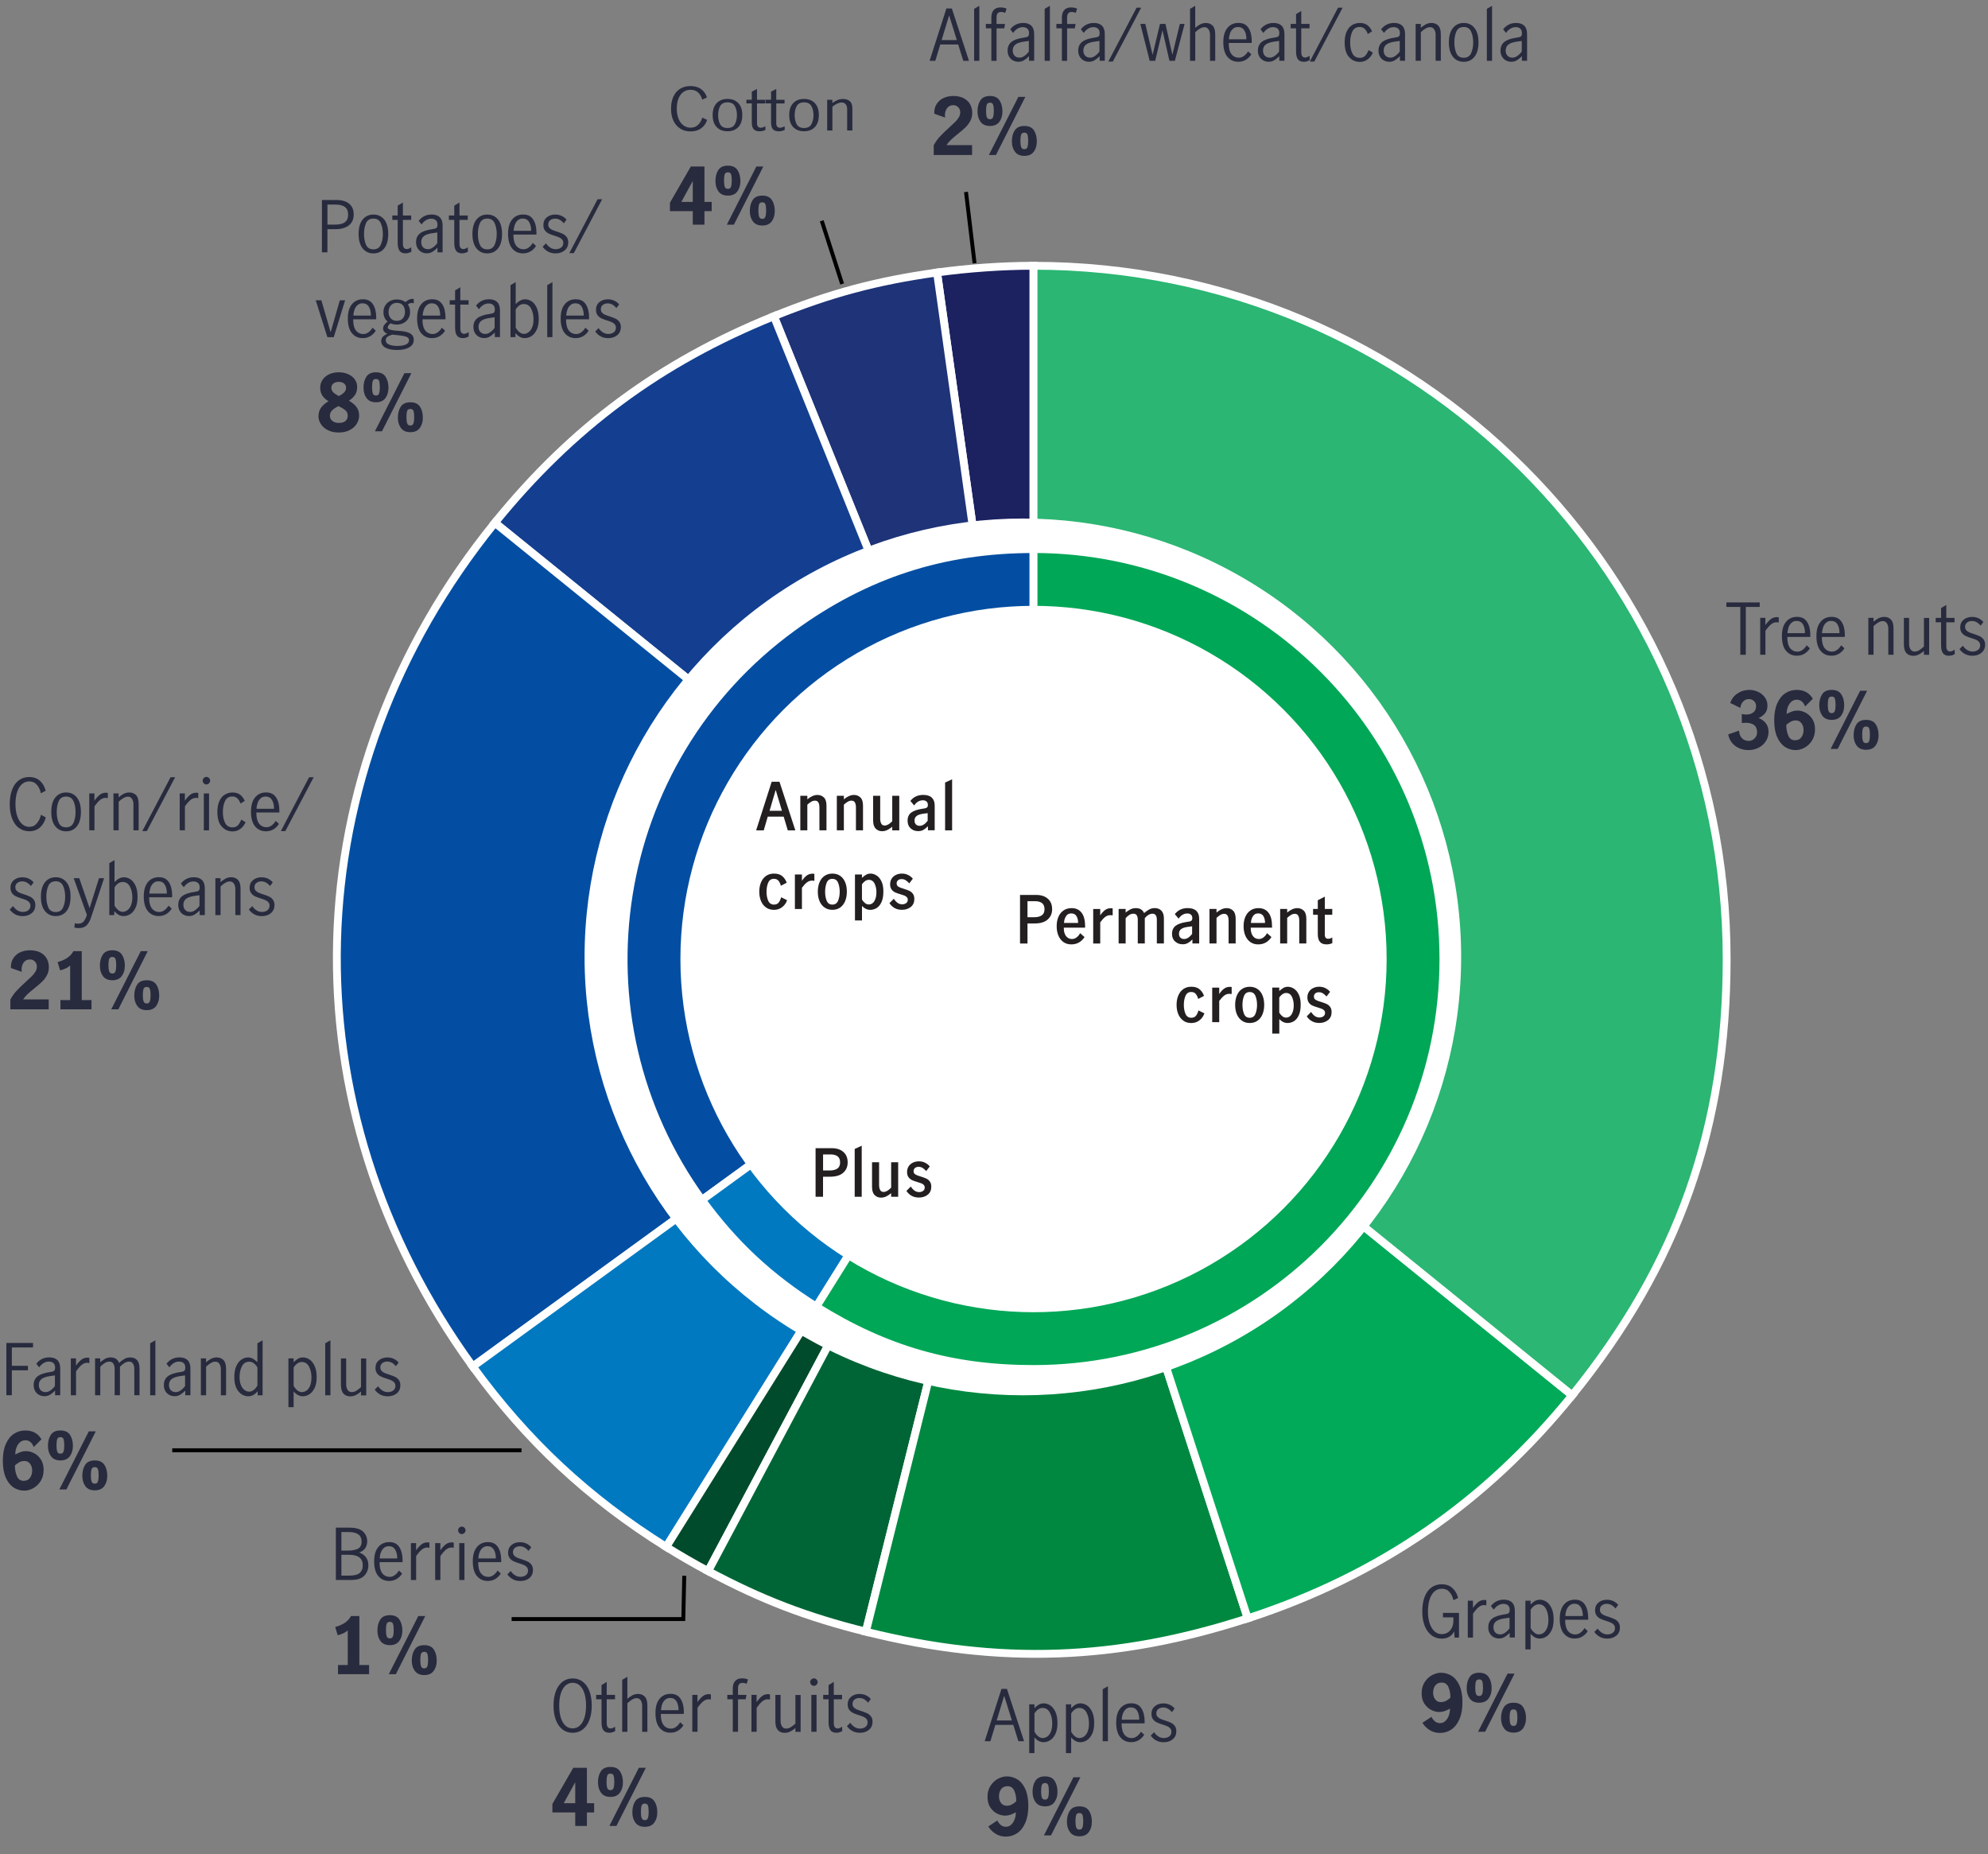
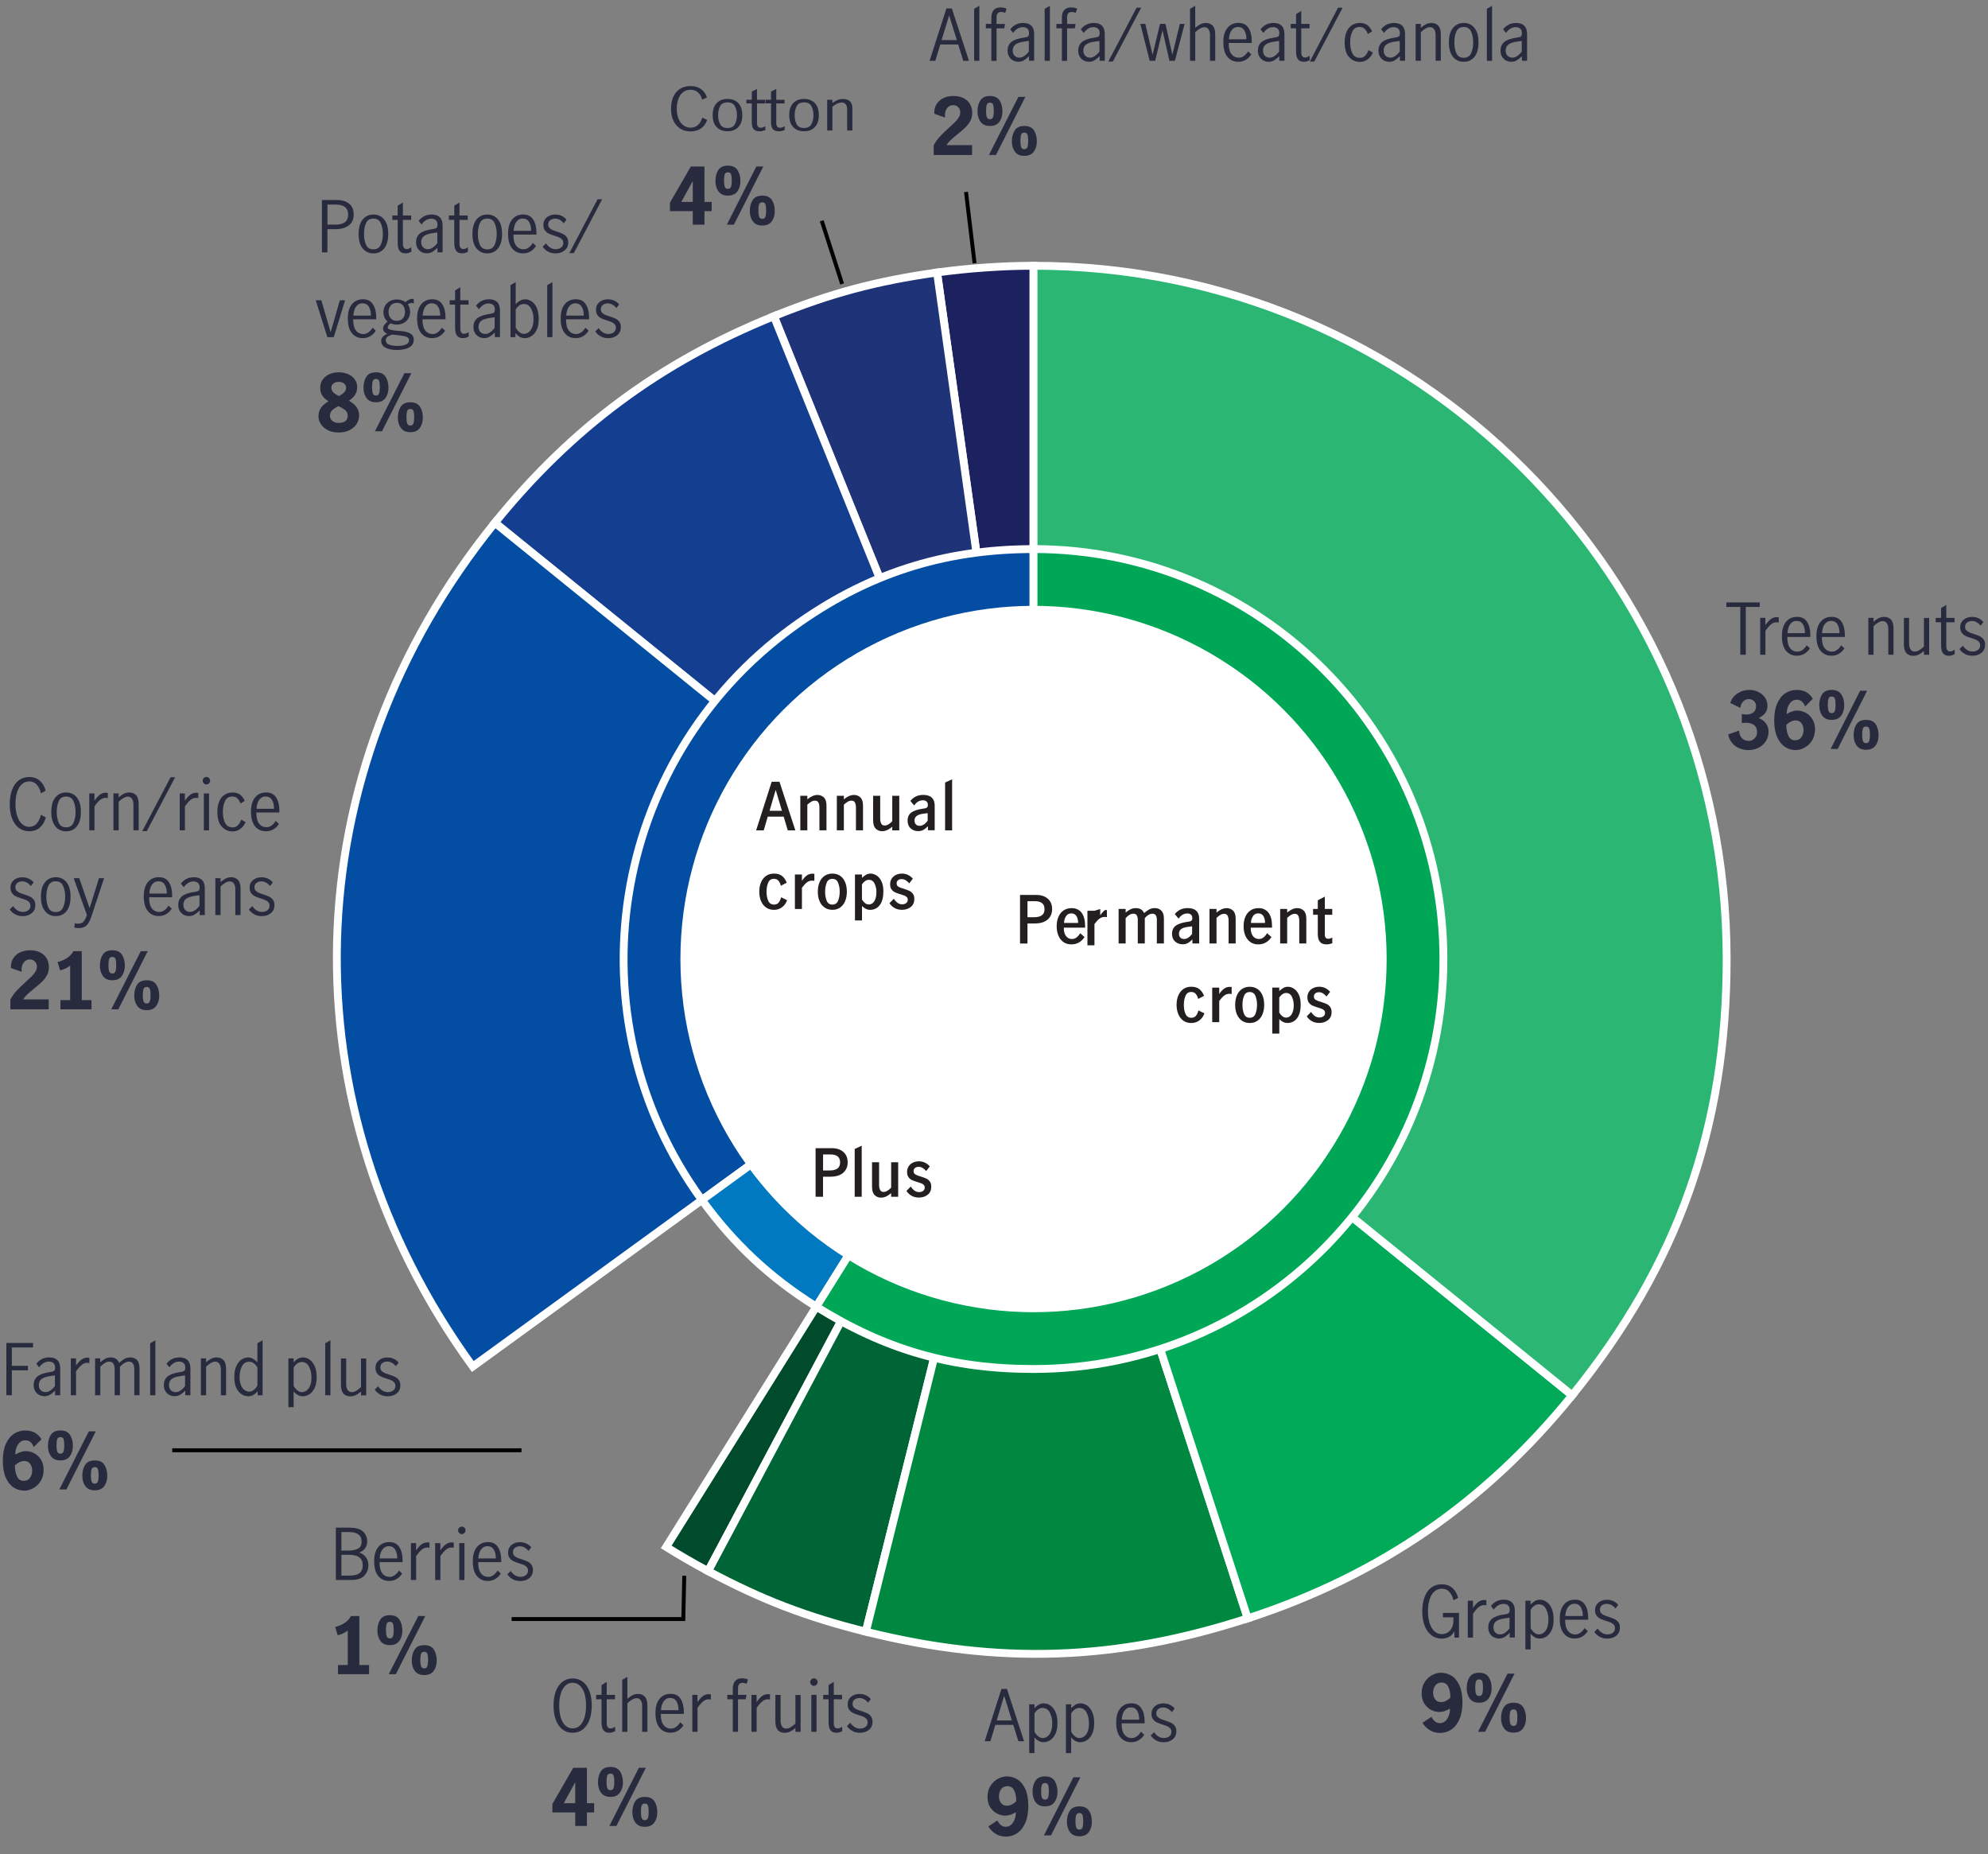
<svg xmlns="http://www.w3.org/2000/svg" id="Layer_1" data-name="Layer 1" viewBox="0 0 506.69 472.46">
  <rect x="0" y="0" width="506.69" height="472.46" fill="#808080" stroke="none" />
  <defs>
    <style>
      .cls-1 {
        fill: #00aa59;
      }

      .cls-1, .cls-2, .cls-3, .cls-4, .cls-5, .cls-6, .cls-7, .cls-8, .cls-9, .cls-10, .cls-11, .cls-12, .cls-13, .cls-14 {
        stroke-miterlimit: 10;
      }

      .cls-1, .cls-2, .cls-3, .cls-4, .cls-5, .cls-6, .cls-7, .cls-8, .cls-9, .cls-11, .cls-12, .cls-13, .cls-14 {
        stroke: #fff;
        stroke-width: 2px;
      }

      .cls-2, .cls-12 {
        fill: #0079c1;
      }

      .cls-15 {
        fill: #231f20;
      }

      .cls-3, .cls-6 {
        fill: #034ea2;
      }

      .cls-3, .cls-11, .cls-12 {
        fill-rule: evenodd;
      }

      .cls-4 {
        fill: #1e3378;
      }

      .cls-5 {
        fill: #006536;
      }

      .cls-7 {
        fill: #008840;
      }

      .cls-8 {
        fill: #004b2c;
      }

      .cls-16 {
        fill: #fff;
      }

      .cls-9 {
        fill: #2bb673;
      }

      .cls-10 {
        fill: none;
        stroke: #000;
      }

      .cls-11 {
        fill: #00a757;
      }

      .cls-17 {
        fill: #282b3e;
      }

      .cls-13 {
        fill: #1c2160;
      }

      .cls-14 {
        fill: #143f90;
      }
    </style>
  </defs>
  <g>
    <path class="cls-17" d="M443.56,154.66h-3.55v-1.15h8.5v1.15h-3.55v12.19h-1.4v-12.19Z" />
    <path class="cls-17" d="M449.95,157.45v1.84c.48-.68.94-1.19,1.39-1.53s.96-.5,1.55-.5c.16,0,.31.02.47.05v1.33c-.24-.05-.44-.07-.59-.07-.46,0-.9.17-1.33.49-.43.33-.92.89-1.48,1.68v6.1h-1.33v-9.4h1.33Z" />
    <path class="cls-17" d="M455.19,165.82c-.68-.85-1.03-2.09-1.03-3.71s.34-2.78,1.04-3.64c.69-.85,1.63-1.28,2.82-1.28s1.99.42,2.55,1.27c.56.85.84,1.98.84,3.39,0,.19,0,.34-.02.45h-5.85c-.01,1.27.22,2.21.69,2.83.47.61,1.11.92,1.9.92.47,0,.91-.15,1.32-.46s.75-.69,1.02-1.16l.83.77c-.35.56-.8,1.02-1.37,1.37-.56.35-1.22.52-1.96.52-1.16,0-2.09-.43-2.77-1.28ZM459.53,159.12c-.35-.6-.89-.9-1.64-.9-.49,0-.91.15-1.26.46s-.61.7-.77,1.18-.26.98-.27,1.49h4.45c.01-.89-.16-1.63-.5-2.23Z" />
    <path class="cls-17" d="M463.99,165.82c-.68-.85-1.03-2.09-1.03-3.71s.34-2.78,1.04-3.64c.69-.85,1.63-1.28,2.82-1.28s1.99.42,2.55,1.27c.56.85.84,1.98.84,3.39,0,.19,0,.34-.02.45h-5.85c-.01,1.27.22,2.21.69,2.83.47.61,1.11.92,1.9.92.47,0,.91-.15,1.32-.46s.75-.69,1.02-1.16l.83.77c-.35.56-.8,1.02-1.37,1.37-.56.35-1.22.52-1.96.52-1.16,0-2.09-.43-2.77-1.28ZM468.33,159.12c-.35-.6-.89-.9-1.64-.9-.49,0-.91.15-1.26.46s-.61.7-.77,1.18-.26.98-.27,1.49h4.45c.01-.89-.16-1.63-.5-2.23Z" />
    <path class="cls-17" d="M477.51,157.45v.99c.42-.37.85-.67,1.29-.9.44-.23.92-.34,1.45-.34.7,0,1.26.23,1.7.67.44.45.66,1.2.66,2.26v6.71h-1.33v-6.68c0-.49-.12-.93-.35-1.31-.23-.38-.59-.58-1.07-.58-.67,0-1.45.43-2.34,1.28v7.29h-1.33v-9.4h1.33Z" />
    <path class="cls-17" d="M485.91,166.42c-.44-.45-.66-1.2-.66-2.24v-6.73h1.33v6.7c0,.48.12.91.35,1.3.23.38.6.58,1.09.58.4,0,.79-.12,1.18-.37.39-.25.78-.55,1.16-.91v-7.29h1.33v9.4h-1.33v-.97c-.44.37-.88.67-1.31.89-.43.22-.91.33-1.44.33-.7,0-1.26-.23-1.7-.67Z" />
    <path class="cls-17" d="M495.21,166.46c-.32-.43-.48-1.12-.48-2.08v-5.81h-1.37v-1.12h1.37v-2.5l1.33-.81v3.31h2.11v1.12h-2.11v6.07c0,.91.33,1.37.99,1.37.35,0,.73-.16,1.13-.47l.04,1.13c-.48.29-.98.43-1.49.43-.7,0-1.2-.21-1.52-.64Z" />
    <path class="cls-17" d="M500.86,166.67c-.56-.28-1.04-.71-1.44-1.27l.86-.86c.29.44.65.8,1.08,1.08.43.28.91.41,1.42.41s.99-.14,1.36-.42c.37-.28.55-.68.55-1.18,0-.35-.1-.64-.3-.86-.2-.23-.44-.41-.74-.54-.29-.13-.69-.28-1.2-.43-.61-.19-1.11-.38-1.48-.56-.38-.18-.7-.44-.96-.79-.26-.35-.4-.8-.4-1.37,0-.83.29-1.48.86-1.96.58-.48,1.3-.72,2.18-.72.58,0,1.11.11,1.61.34.5.23.91.55,1.25.97l-.7.92c-.65-.79-1.38-1.19-2.2-1.19-.5,0-.92.13-1.26.4-.34.26-.5.63-.5,1.1,0,.35.1.63.3.85s.44.4.74.53c.29.13.69.28,1.2.43.62.2,1.12.4,1.5.58.38.18.7.44.96.79.26.35.4.8.4,1.37,0,.85-.3,1.53-.91,2.04-.61.51-1.38.77-2.31.77-.68,0-1.31-.14-1.87-.42Z" />
    <path class="cls-17" d="M443.29,190.67c-.73-.31-1.34-.77-1.84-1.37s-.82-1.32-.97-2.16l2.76-.96c.04.8.28,1.44.72,1.91.44.47,1.03.71,1.76.71.57,0,1.07-.22,1.49-.65.42-.43.63-.94.63-1.53,0-.85-.26-1.47-.77-1.86-.51-.39-1.21-.58-2.09-.58-.33,0-.68.02-1.04.06v-2.3c.44.09.81.14,1.12.14.73,0,1.34-.18,1.81-.54.47-.36.71-.9.71-1.62,0-.52-.18-.95-.53-1.28-.35-.33-.8-.5-1.35-.5s-1.05.22-1.46.67c-.41.45-.63.98-.66,1.59l-2.58-1.26c.32-1.01.93-1.82,1.83-2.43.9-.61,1.91-.91,3.03-.91.77,0,1.51.16,2.22.49.71.33,1.28.79,1.73,1.4.45.61.67,1.32.67,2.13,0,.76-.19,1.38-.56,1.87s-.93.92-1.68,1.29c.77.29,1.39.74,1.84,1.34.45.6.68,1.31.68,2.12,0,.93-.24,1.76-.71,2.47-.47.71-1.1,1.26-1.89,1.65-.79.39-1.63.58-2.52.58-.84,0-1.62-.16-2.35-.47Z" />
    <path class="cls-17" d="M454.98,190.35c-.83-.53-1.5-1.36-2.01-2.49-.51-1.13-.77-2.57-.77-4.3s.25-3.14.76-4.3c.51-1.16,1.19-2.03,2.06-2.6.87-.57,1.83-.86,2.9-.86,1.88,0,3.25.75,4.12,2.26l-1.96,1.96c-.44-1.15-1.15-1.72-2.12-1.72-.57,0-1.06.19-1.45.56-.39.37-.68.84-.87,1.4-.19.56-.27,1.11-.26,1.66.52-.28.99-.49,1.41-.64.42-.15.86-.22,1.33-.22.67,0,1.35.18,2.04.53.69.35,1.27.89,1.74,1.61.47.72.7,1.6.7,2.64,0,1.12-.26,2.08-.77,2.88-.51.8-1.15,1.4-1.92,1.81-.77.41-1.5.61-2.21.61-.99,0-1.89-.26-2.72-.79ZM459.12,187.88c.37-.51.56-1.13.56-1.88,0-.64-.17-1.2-.52-1.69-.35-.49-.83-.73-1.46-.73-.45,0-.87.1-1.24.29-.37.19-.77.47-1.18.83-.01.97.15,1.87.49,2.7.34.83.92,1.24,1.73,1.24.71,0,1.25-.25,1.62-.76Z" />
    <path class="cls-17" d="M464.46,182.38c-.52-.71-.78-1.59-.78-2.64,0-1.13.24-2.07.73-2.82.49-.75,1.3-1.12,2.45-1.12s1.95.38,2.44,1.13c.49.75.74,1.69.74,2.81,0,1.04-.26,1.92-.78,2.63-.52.71-1.32,1.07-2.4,1.07s-1.88-.35-2.4-1.06ZM467.66,181.15c.12-.38.18-.89.18-1.53,0-.68-.06-1.2-.17-1.57s-.38-.55-.81-.55-.72.18-.83.55-.17.89-.17,1.57c0,.64.06,1.15.18,1.53s.39.57.82.57.68-.19.8-.57ZM474.1,176.02h1.78l-7.5,14.82h-1.8l7.52-14.82ZM473.22,190c-.52-.71-.78-1.58-.78-2.62,0-1.13.24-2.07.73-2.82.49-.75,1.3-1.12,2.45-1.12s1.96.37,2.45,1.12c.49.75.73,1.69.73,2.82,0,1.04-.26,1.91-.78,2.62-.52.71-1.32,1.06-2.4,1.06s-1.88-.35-2.4-1.06ZM476.42,188.78c.12-.39.18-.89.18-1.52,0-.68-.06-1.2-.17-1.57-.11-.37-.38-.55-.81-.55s-.72.18-.83.55c-.11.37-.17.89-.17,1.57,0,.63.06,1.13.18,1.52s.39.58.82.58.68-.19.8-.58Z" />
  </g>
  <g>
    <path class="cls-17" d="M89.01,389.28c1.67,0,2.85.34,3.54,1.01.69.67,1.04,1.5,1.04,2.48,0,.7-.18,1.29-.54,1.79-.36.5-.87.85-1.53,1.05.76.25,1.34.66,1.75,1.21.41.56.62,1.24.62,2.04,0,1.03-.34,1.91-1.03,2.65-.68.73-1.8,1.1-3.35,1.1h-3.91v-13.34h3.4ZM91.21,394.65c.63-.31.95-.92.95-1.84,0-1.61-1.09-2.41-3.28-2.41h-1.87v4.72h1.75c1.01,0,1.83-.16,2.46-.47ZM91.7,400.81c.51-.46.76-1.1.76-1.92,0-1.8-1.16-2.7-3.49-2.7h-1.96v5.31h1.94c1.32,0,2.24-.23,2.75-.69Z" />
    <path class="cls-17" d="M96.39,401.59c-.68-.85-1.03-2.09-1.03-3.71s.34-2.78,1.04-3.64c.69-.85,1.63-1.28,2.82-1.28s1.99.42,2.55,1.27c.56.85.84,1.98.84,3.39,0,.19,0,.34-.02.45h-5.85c-.01,1.27.22,2.21.69,2.83.47.61,1.11.92,1.9.92.47,0,.91-.15,1.32-.46s.75-.69,1.02-1.16l.83.77c-.35.56-.8,1.02-1.37,1.37-.56.35-1.22.52-1.96.52-1.16,0-2.09-.43-2.77-1.28ZM100.73,394.9c-.35-.6-.89-.9-1.64-.9-.49,0-.91.15-1.26.46s-.61.7-.77,1.18c-.17.48-.26.98-.27,1.49h4.45c.01-.89-.16-1.63-.5-2.23Z" />
    <path class="cls-17" d="M106.05,393.22v1.84c.48-.68.94-1.19,1.39-1.53s.96-.5,1.55-.5c.16,0,.31.02.47.05v1.33c-.24-.05-.44-.07-.59-.07-.46,0-.9.17-1.33.5-.43.33-.92.89-1.48,1.68v6.1h-1.33v-9.4h1.33Z" />
    <path class="cls-17" d="M112.23,393.22v1.84c.48-.68.94-1.19,1.39-1.53s.96-.5,1.55-.5c.16,0,.31.02.47.05v1.33c-.24-.05-.44-.07-.59-.07-.46,0-.9.17-1.33.5-.43.33-.92.89-1.48,1.68v6.1h-1.33v-9.4h1.33Z" />
    <path class="cls-17" d="M117.04,390.63c-.19-.19-.28-.41-.28-.67s.09-.49.28-.67c.19-.19.41-.28.66-.28s.47.09.67.28c.19.19.29.41.29.67s-.1.47-.29.67c-.19.19-.41.29-.67.29s-.47-.1-.66-.29ZM117.05,393.22h1.33v9.4h-1.33v-9.4Z" />
    <path class="cls-17" d="M121.53,401.59c-.68-.85-1.03-2.09-1.03-3.71s.34-2.78,1.04-3.64c.69-.85,1.63-1.28,2.82-1.28s1.99.42,2.55,1.27c.56.85.84,1.98.84,3.39,0,.19,0,.34-.02.45h-5.85c-.01,1.27.22,2.21.69,2.83.47.61,1.11.92,1.9.92.47,0,.91-.15,1.32-.46s.75-.69,1.02-1.16l.83.77c-.35.56-.8,1.02-1.37,1.37-.56.35-1.22.52-1.96.52-1.16,0-2.09-.43-2.77-1.28ZM125.87,394.9c-.35-.6-.89-.9-1.64-.9-.49,0-.91.15-1.26.46s-.61.7-.77,1.18c-.17.48-.26.98-.27,1.49h4.45c.01-.89-.16-1.63-.5-2.23Z" />
    <path class="cls-17" d="M130.75,402.45c-.56-.28-1.04-.71-1.44-1.27l.86-.86c.29.44.65.8,1.08,1.08.43.28.91.41,1.42.41s.99-.14,1.36-.42c.37-.28.55-.67.55-1.18,0-.35-.1-.64-.3-.86-.2-.23-.44-.41-.74-.54-.29-.13-.69-.28-1.2-.43-.61-.19-1.11-.38-1.48-.56-.38-.18-.7-.44-.96-.79-.26-.35-.4-.8-.4-1.37,0-.83.29-1.48.86-1.96.58-.48,1.3-.72,2.18-.72.58,0,1.11.11,1.61.34.5.23.91.55,1.25.97l-.7.92c-.65-.79-1.38-1.19-2.2-1.19-.5,0-.92.13-1.26.4s-.5.63-.5,1.1c0,.35.1.63.3.86s.44.4.74.53c.29.13.69.28,1.2.43.62.2,1.12.4,1.5.58.38.18.7.44.96.79.26.35.4.8.4,1.37,0,.85-.3,1.53-.91,2.04-.61.51-1.38.76-2.31.76-.68,0-1.31-.14-1.87-.42Z" />
    <path class="cls-17" d="M88.63,424.28v-8.82c-.28.27-.65.51-1.11.73-.46.22-.94.39-1.45.51l-.64-2.12c.83-.2,1.6-.52,2.32-.97.72-.45,1.29-1.05,1.72-1.81h2.12v12.48h2.48v2.34h-7.92v-2.34h2.48Z" />
    <path class="cls-17" d="M96.97,418.16c-.52-.71-.78-1.59-.78-2.64,0-1.13.24-2.07.73-2.82.49-.75,1.3-1.12,2.45-1.12s1.95.38,2.44,1.13c.49.75.74,1.69.74,2.81,0,1.04-.26,1.92-.78,2.63-.52.71-1.32,1.07-2.4,1.07s-1.88-.35-2.4-1.06ZM100.17,416.93c.12-.38.18-.89.18-1.53,0-.68-.06-1.2-.17-1.57-.11-.37-.38-.55-.81-.55s-.72.18-.83.55c-.11.37-.17.89-.17,1.57,0,.64.06,1.15.18,1.53.12.38.39.57.82.57s.68-.19.8-.57ZM106.61,411.8h1.78l-7.5,14.82h-1.8l7.52-14.82ZM105.73,425.78c-.52-.71-.78-1.58-.78-2.62,0-1.13.24-2.07.73-2.82.49-.75,1.3-1.12,2.45-1.12s1.96.37,2.45,1.12c.49.75.73,1.69.73,2.82,0,1.04-.26,1.91-.78,2.62-.52.71-1.32,1.06-2.4,1.06s-1.88-.35-2.4-1.06ZM108.93,424.56c.12-.39.18-.89.18-1.52,0-.68-.06-1.2-.17-1.57-.11-.37-.38-.55-.81-.55s-.72.18-.83.55c-.11.37-.17.89-.17,1.57,0,.63.06,1.13.18,1.52s.39.58.82.58.68-.19.8-.58Z" />
  </g>
  <g>
    <path class="cls-17" d="M364.85,416.69c-.75-.56-1.33-1.37-1.74-2.4s-.61-2.26-.61-3.66.2-2.68.6-3.72c.4-1.04.97-1.83,1.72-2.38s1.63-.83,2.66-.83,1.97.31,2.68.94c.71.62,1.2,1.47,1.48,2.54l-1.19.59c-.2-.86-.55-1.57-1.03-2.11-.48-.55-1.13-.82-1.96-.82-.7,0-1.31.23-1.84.68-.53.46-.94,1.12-1.23,1.99s-.44,1.91-.44,3.12.15,2.18.44,3.05c.29.87.71,1.54,1.23,2.02.53.47,1.14.71,1.84.71.58,0,1.09-.14,1.54-.43.45-.29.8-.69,1.05-1.21.25-.52.38-1.12.38-1.79v-.85h-2.66v-1.13h4.09v6.3h-1.13l-.09-1.6c-.29.6-.71,1.06-1.27,1.38-.56.32-1.19.48-1.9.48-1,0-1.87-.28-2.62-.85Z" />
    <path class="cls-17" d="M375.42,407.89v1.84c.48-.68.94-1.19,1.39-1.53s.96-.5,1.55-.5c.16,0,.31.02.47.05v1.33c-.24-.05-.44-.07-.59-.07-.46,0-.9.17-1.33.5-.43.33-.92.89-1.48,1.68v6.1h-1.33v-9.4h1.33Z" />
    <path class="cls-17" d="M380.7,417.2c-.41-.23-.75-.55-1-.98-.25-.43-.38-.93-.38-1.52,0-.98.34-1.73,1.01-2.25s1.73-.88,3.17-1.08c.52-.06.86-.17,1.03-.32.17-.15.25-.43.25-.85,0-.49-.14-.86-.43-1.12s-.68-.38-1.17-.38-.95.14-1.38.41c-.43.28-.78.63-1.07,1.06l-.74-.92c.84-1.08,1.94-1.62,3.31-1.62.9,0,1.59.23,2.07.7.48.47.72,1.18.72,2.12v6.82h-1.31v-1.17c-.47.47-.91.82-1.32,1.06-.41.24-.88.36-1.39.36s-.95-.11-1.36-.34ZM383.62,416.04c.41-.29.79-.66,1.12-1.11v-2.7h-.04l-1.15.16c-1.02.14-1.76.39-2.22.75-.46.35-.69.86-.69,1.52,0,.55.15.99.46,1.32.31.33.73.5,1.27.5.42,0,.84-.15,1.25-.44Z" />
    <path class="cls-17" d="M390.11,407.89v.97c.37-.38.74-.68,1.12-.9.37-.22.79-.32,1.26-.32.56,0,1.11.17,1.65.52.53.35.97.9,1.32,1.65.35.75.52,1.7.52,2.85s-.18,2.11-.55,2.83c-.37.73-.82,1.25-1.35,1.57-.53.32-1.08.48-1.63.48-.88,0-1.66-.41-2.34-1.24v4.01h-1.33v-12.42h1.33ZM393.35,416.12c.37-.24.68-.64.93-1.2.25-.56.37-1.29.37-2.19,0-1.06-.21-1.97-.62-2.75s-1.03-1.17-1.84-1.17c-.42,0-.81.13-1.17.4-.36.26-.66.6-.9,1.01v4.64c.22.43.51.81.89,1.13s.77.49,1.18.49.8-.12,1.17-.36Z" />
    <path class="cls-17" d="M398.57,416.26c-.68-.85-1.03-2.09-1.03-3.71s.34-2.78,1.04-3.64c.69-.85,1.63-1.28,2.82-1.28s1.99.42,2.55,1.27c.56.85.84,1.98.84,3.39,0,.19,0,.34-.02.45h-5.85c-.01,1.27.22,2.21.69,2.83.47.61,1.11.92,1.9.92.47,0,.91-.15,1.32-.46s.75-.69,1.02-1.16l.83.77c-.35.56-.8,1.02-1.37,1.37-.56.35-1.22.52-1.96.52-1.16,0-2.09-.43-2.77-1.28ZM402.91,409.57c-.35-.6-.89-.9-1.64-.9-.49,0-.91.15-1.26.46s-.61.7-.77,1.18c-.17.48-.26.98-.27,1.49h4.45c.01-.89-.16-1.63-.5-2.23Z" />
    <path class="cls-17" d="M407.79,417.12c-.56-.28-1.04-.71-1.44-1.27l.86-.86c.29.44.65.8,1.08,1.08.43.28.91.41,1.42.41s.99-.14,1.36-.42c.37-.28.55-.67.55-1.18,0-.35-.1-.64-.3-.86-.2-.23-.44-.41-.74-.54-.29-.13-.69-.28-1.2-.43-.61-.19-1.11-.38-1.48-.56-.38-.18-.7-.44-.96-.79-.26-.35-.4-.8-.4-1.37,0-.83.29-1.48.86-1.96.58-.48,1.3-.72,2.18-.72.58,0,1.11.11,1.61.34.5.23.91.55,1.25.97l-.7.92c-.65-.79-1.38-1.19-2.2-1.19-.5,0-.92.13-1.26.4s-.5.63-.5,1.1c0,.35.1.63.3.86s.44.4.74.53c.29.13.69.28,1.2.43.62.2,1.12.4,1.5.58.38.18.7.44.96.79.26.35.4.8.4,1.37,0,.85-.3,1.53-.91,2.04-.61.51-1.38.76-2.31.76-.68,0-1.31-.14-1.87-.42Z" />
    <path class="cls-17" d="M364.43,440.89c-.77-.47-1.4-1.09-1.89-1.88l2.3-1.52c.21.45.51.83.88,1.14.37.31.8.46,1.28.46.56,0,1.04-.19,1.43-.58.39-.39.68-.87.87-1.44.19-.57.27-1.13.26-1.68-.49.28-.95.49-1.38.64-.43.15-.88.22-1.36.22-.67,0-1.35-.17-2.04-.52s-1.27-.88-1.74-1.59c-.47-.71-.7-1.6-.7-2.65,0-1.12.26-2.08.78-2.87.52-.79,1.16-1.39,1.92-1.78.76-.39,1.49-.59,2.2-.59.99,0,1.89.26,2.72.77.83.51,1.5,1.33,2.01,2.45.51,1.12.77,2.55.77,4.28s-.25,3.15-.76,4.32c-.51,1.17-1.19,2.05-2.06,2.64-.87.59-1.83.88-2.9.88-.96,0-1.82-.23-2.59-.7ZM368.5,433.44c.39-.19.77-.47,1.16-.83.03-.96-.13-1.84-.47-2.65s-.92-1.21-1.75-1.21c-.71,0-1.25.25-1.62.74s-.56,1.11-.56,1.86c0,.64.17,1.2.52,1.67.35.47.83.71,1.46.71.45,0,.87-.1,1.26-.29Z" />
    <path class="cls-17" d="M374.6,432.83c-.52-.71-.78-1.59-.78-2.64,0-1.13.24-2.07.73-2.82s1.3-1.12,2.45-1.12,1.95.38,2.44,1.13c.49.75.74,1.69.74,2.81,0,1.04-.26,1.92-.78,2.63-.52.71-1.32,1.07-2.4,1.07s-1.88-.35-2.4-1.06ZM377.8,431.6c.12-.38.18-.89.18-1.53,0-.68-.06-1.2-.17-1.57-.11-.37-.38-.55-.81-.55s-.72.18-.83.55c-.11.37-.17.89-.17,1.57,0,.64.06,1.15.18,1.53.12.38.39.57.82.57s.68-.19.8-.57ZM384.24,426.47h1.78l-7.5,14.82h-1.8l7.52-14.82ZM383.36,440.45c-.52-.71-.78-1.58-.78-2.62,0-1.13.24-2.07.73-2.82.49-.75,1.3-1.12,2.45-1.12s1.96.37,2.45,1.12c.49.75.73,1.69.73,2.82,0,1.04-.26,1.91-.78,2.62-.52.71-1.32,1.06-2.4,1.06s-1.88-.35-2.4-1.06ZM386.56,439.23c.12-.39.18-.89.18-1.52,0-.68-.06-1.2-.17-1.57-.11-.37-.38-.55-.81-.55s-.72.18-.83.55c-.11.37-.17.89-.17,1.57,0,.63.06,1.13.18,1.52.12.39.39.58.82.58s.68-.19.8-.58Z" />
  </g>
  <g>
    <path class="cls-17" d="M259.56,443.7l-1.3-4.16h-4.57l-1.26,4.16h-1.46l4.28-13.34h1.39l4.37,13.34h-1.46ZM254.03,438.41h3.87l-1.94-6.23h-.04l-1.89,6.23Z" />
    <path class="cls-17" d="M263.65,434.3v.97c.37-.38.74-.68,1.12-.9s.79-.32,1.26-.32c.56,0,1.11.17,1.65.52.53.35.97.9,1.32,1.65.35.75.52,1.7.52,2.85s-.18,2.11-.55,2.83c-.37.73-.82,1.25-1.35,1.57-.53.32-1.08.48-1.63.48-.88,0-1.66-.41-2.34-1.24v4.01h-1.33v-12.42h1.33ZM266.89,442.53c.37-.24.68-.64.93-1.2.25-.56.37-1.29.37-2.19,0-1.06-.21-1.97-.62-2.75s-1.03-1.17-1.84-1.17c-.42,0-.81.13-1.17.4-.36.26-.66.6-.9,1.01v4.64c.22.43.51.81.89,1.13s.77.49,1.18.49.8-.12,1.17-.36Z" />
    <path class="cls-17" d="M273.01,434.3v.97c.37-.38.74-.68,1.12-.9s.79-.32,1.26-.32c.56,0,1.11.17,1.65.52.53.35.97.9,1.32,1.65.35.75.52,1.7.52,2.85s-.18,2.11-.55,2.83c-.37.73-.82,1.25-1.35,1.57-.53.32-1.08.48-1.63.48-.88,0-1.66-.41-2.34-1.24v4.01h-1.33v-12.42h1.33ZM276.25,442.53c.37-.24.68-.64.93-1.2.25-.56.37-1.29.37-2.19,0-1.06-.21-1.97-.62-2.75s-1.03-1.17-1.84-1.17c-.42,0-.81.13-1.17.4-.36.26-.66.6-.9,1.01v4.64c.22.43.51.81.89,1.13s.77.49,1.18.49.8-.12,1.17-.36Z" />
-     <path class="cls-17" d="M281.05,430.45l1.33-.77v14.02h-1.33v-13.25Z" />
    <path class="cls-17" d="M285.52,442.67c-.68-.85-1.03-2.09-1.03-3.71s.34-2.78,1.04-3.64c.69-.85,1.63-1.28,2.82-1.28s1.99.42,2.55,1.27c.56.85.84,1.98.84,3.39,0,.19,0,.34-.02.45h-5.85c-.01,1.27.22,2.21.69,2.83.47.61,1.11.92,1.9.92.47,0,.91-.15,1.32-.46s.75-.69,1.02-1.16l.83.77c-.35.56-.8,1.02-1.37,1.37-.56.35-1.22.52-1.96.52-1.16,0-2.09-.43-2.77-1.28ZM289.85,435.98c-.35-.6-.89-.9-1.64-.9-.49,0-.91.15-1.26.46-.35.31-.61.7-.77,1.18-.17.48-.26.98-.27,1.49h4.45c.01-.89-.16-1.63-.5-2.23Z" />
    <path class="cls-17" d="M294.73,443.53c-.56-.28-1.04-.71-1.44-1.27l.86-.86c.29.44.65.8,1.08,1.08.43.28.91.41,1.42.41s.99-.14,1.36-.42c.37-.28.55-.67.55-1.18,0-.35-.1-.64-.3-.86-.2-.23-.44-.41-.74-.54-.29-.13-.69-.28-1.2-.43-.61-.19-1.11-.38-1.48-.56-.38-.18-.7-.44-.96-.79-.26-.35-.4-.8-.4-1.37,0-.83.29-1.48.86-1.96.58-.48,1.3-.72,2.18-.72.58,0,1.11.11,1.61.34.5.23.92.55,1.25.97l-.7.92c-.65-.79-1.38-1.19-2.2-1.19-.5,0-.92.13-1.26.4s-.5.63-.5,1.1c0,.35.1.63.3.86s.44.4.74.53.69.28,1.2.43c.62.2,1.12.4,1.5.58.38.18.7.44.96.79.26.35.4.8.4,1.37,0,.85-.3,1.53-.91,2.04-.61.51-1.38.76-2.31.76-.68,0-1.31-.14-1.87-.42Z" />
    <path class="cls-17" d="M253.78,467.3c-.77-.47-1.4-1.09-1.89-1.88l2.3-1.52c.21.45.51.83.88,1.14.37.31.8.46,1.28.46.56,0,1.04-.19,1.43-.58.39-.39.68-.87.87-1.44.19-.57.27-1.13.26-1.68-.49.28-.95.49-1.38.64-.43.15-.88.22-1.36.22-.67,0-1.35-.17-2.04-.52s-1.27-.88-1.74-1.59c-.47-.71-.7-1.6-.7-2.65,0-1.12.26-2.08.78-2.87.52-.79,1.16-1.39,1.92-1.78.76-.39,1.49-.59,2.2-.59.99,0,1.89.26,2.72.77.83.51,1.5,1.33,2.01,2.45.51,1.12.77,2.55.77,4.28s-.25,3.15-.76,4.32c-.51,1.17-1.19,2.05-2.06,2.64-.87.59-1.83.88-2.9.88-.96,0-1.82-.23-2.59-.7ZM257.85,459.85c.39-.19.77-.47,1.16-.83.03-.96-.13-1.84-.47-2.65s-.92-1.21-1.75-1.21c-.71,0-1.25.25-1.62.74s-.56,1.11-.56,1.86c0,.64.17,1.2.52,1.67.35.47.83.71,1.46.71.45,0,.87-.1,1.26-.29Z" />
    <path class="cls-17" d="M263.95,459.24c-.52-.71-.78-1.59-.78-2.64,0-1.13.24-2.07.73-2.82.49-.75,1.3-1.12,2.45-1.12s1.95.38,2.44,1.13c.49.75.74,1.69.74,2.81,0,1.04-.26,1.92-.78,2.63-.52.71-1.32,1.07-2.4,1.07s-1.88-.35-2.4-1.06ZM267.15,458.01c.12-.38.18-.89.18-1.53,0-.68-.06-1.2-.17-1.57-.11-.37-.38-.55-.81-.55s-.72.18-.83.55c-.11.37-.17.89-.17,1.57,0,.64.06,1.15.18,1.53.12.38.39.57.82.57s.68-.19.8-.57ZM273.59,452.88h1.78l-7.5,14.82h-1.8l7.52-14.82ZM272.71,466.86c-.52-.71-.78-1.58-.78-2.62,0-1.13.24-2.07.73-2.82.49-.75,1.3-1.12,2.45-1.12s1.96.37,2.45,1.12c.49.75.73,1.69.73,2.82,0,1.04-.26,1.91-.78,2.62-.52.71-1.32,1.06-2.4,1.06s-1.88-.35-2.4-1.06ZM275.91,465.64c.12-.39.18-.89.18-1.52,0-.68-.06-1.2-.17-1.57-.11-.37-.38-.55-.81-.55s-.72.18-.83.55c-.11.37-.17.89-.17,1.57,0,.63.06,1.13.18,1.52s.39.58.82.58.68-.19.8-.58Z" />
  </g>
  <g>
    <path class="cls-13" d="M263.42,244.38l-24.59-174.94c7.73-1.09,16.78-1.72,24.59-1.72v176.66Z" />
    <path class="cls-4" d="M263.42,244.38l-66.18-163.8c14.47-5.85,26.13-8.97,41.59-11.14l24.59,174.94Z" />
    <path class="cls-14" d="M263.42,244.38l-137.29-111.18c19.65-24.26,42.16-40.92,71.11-52.62l66.18,163.8Z" />
    <path class="cls-6" d="M263.42,244.38l-142.92,103.84c-48.17-66.3-45.95-151.32,5.63-215.01l137.29,111.18Z" />
-     <path class="cls-2" d="M263.42,244.38l-93.62,149.82c-19.86-12.41-35.54-27.03-49.31-45.98l142.92-103.84Z" />
    <path class="cls-8" d="M263.42,244.38l-82.94,155.98c-3.45-1.83-7.37-4.1-10.68-6.17l93.62-149.82Z" />
    <path class="cls-5" d="M263.42,244.38l-42.74,171.41c-15.15-3.78-26.42-8.1-40.2-15.43l82.94-155.98Z" />
    <path class="cls-7" d="M263.42,244.38l54.59,168.01c-33.4,10.85-63.25,11.9-97.33,3.4l42.74-171.41Z" />
    <path class="cls-1" d="M263.42,244.38l137.29,111.18c-22.1,27.3-49.29,45.98-82.7,56.84l-54.59-168.01Z" />
    <path class="cls-9" d="M263.42,244.38V67.72c97.57,0,176.66,79.09,176.66,176.66,0,42.93-12.35,77.81-39.37,111.18l-137.29-111.18Z" />
  </g>
-   <circle class="cls-16" cx="260.7" cy="243.84" r="111.71" />
  <g>
    <path class="cls-17" d="M143.36,440.7c-.73-.57-1.3-1.38-1.69-2.42s-.59-2.26-.59-3.65.2-2.63.59-3.67.96-1.85,1.69-2.41c.73-.56,1.6-.85,2.59-.85s1.86.28,2.6.85c.74.56,1.3,1.37,1.69,2.41.39,1.04.58,2.27.58,3.67s-.2,2.61-.59,3.65-.96,1.85-1.69,2.42-1.6.85-2.59.85-1.86-.28-2.59-.85ZM147.77,439.72c.52-.47.91-1.14,1.19-2.01.28-.87.41-1.9.41-3.09s-.14-2.23-.41-3.1c-.28-.87-.67-1.54-1.19-2.01-.52-.47-1.12-.7-1.82-.7s-1.3.23-1.82.7c-.52.47-.91,1.14-1.19,2.02s-.41,1.91-.41,3.1.14,2.22.41,3.09.67,1.54,1.19,2.01c.52.47,1.12.7,1.82.7s1.3-.23,1.82-.7Z" />
    <path class="cls-17" d="M153.79,440.9c-.32-.43-.48-1.12-.48-2.08v-5.81h-1.37v-1.12h1.37v-2.5l1.33-.81v3.31h2.11v1.12h-2.11v6.07c0,.91.33,1.37.99,1.37.35,0,.73-.16,1.13-.47l.04,1.13c-.48.29-.98.43-1.49.43-.7,0-1.2-.21-1.52-.64Z" />
    <path class="cls-17" d="M159.9,427.27v5.62c.42-.37.85-.67,1.29-.9.44-.23.92-.34,1.45-.34.7,0,1.26.23,1.7.68.44.45.66,1.2.66,2.26v6.71h-1.33v-6.68c0-.49-.12-.93-.35-1.31-.23-.38-.59-.58-1.07-.58-.67,0-1.45.43-2.34,1.28v7.29h-1.33v-13.25l1.33-.77Z" />
    <path class="cls-17" d="M168.09,440.26c-.68-.85-1.03-2.09-1.03-3.71s.34-2.78,1.03-3.64c.69-.85,1.63-1.28,2.82-1.28s1.99.42,2.55,1.27.84,1.98.84,3.39c0,.19,0,.34-.02.45h-5.85c-.01,1.27.22,2.21.69,2.83.47.61,1.11.92,1.9.92.47,0,.91-.15,1.32-.46s.75-.69,1.02-1.16l.83.77c-.35.56-.8,1.02-1.37,1.37-.56.35-1.22.52-1.96.52-1.16,0-2.09-.43-2.77-1.28ZM172.43,433.57c-.35-.6-.89-.9-1.64-.9-.49,0-.91.15-1.26.46s-.61.7-.77,1.18c-.17.48-.26.98-.27,1.49h4.45c.01-.89-.16-1.63-.5-2.23Z" />
    <path class="cls-17" d="M177.77,431.89v1.84c.48-.68.94-1.19,1.39-1.53s.96-.5,1.55-.5c.16,0,.31.02.47.05v1.33c-.24-.05-.44-.07-.59-.07-.46,0-.9.17-1.33.5s-.92.89-1.48,1.68v6.1h-1.33v-9.4h1.33Z" />
    <path class="cls-17" d="M185.37,433.01v-1.12h1.4v-1.64c0-.82.2-1.45.6-1.9.4-.45.99-.68,1.76-.68.29,0,.57.03.85.09.28.06.51.13.67.22l-.36,1.1c-.31-.17-.66-.25-1.04-.25-.77,0-1.15.46-1.15,1.37v1.69h2.16l-.2,1.12h-1.96v8.28h-1.33v-8.28h-1.4Z" />
    <path class="cls-17" d="M192.84,431.89v1.84c.48-.68.94-1.19,1.39-1.53s.96-.5,1.55-.5c.16,0,.31.02.47.05v1.33c-.24-.05-.44-.07-.59-.07-.46,0-.9.17-1.33.5s-.92.89-1.48,1.68v6.1h-1.33v-9.4h1.33Z" />
    <path class="cls-17" d="M198.28,440.87c-.44-.45-.66-1.2-.66-2.24v-6.73h1.33v6.7c0,.48.12.91.35,1.3.23.38.6.58,1.09.58.4,0,.79-.12,1.18-.37.39-.25.78-.55,1.16-.91v-7.29h1.33v9.4h-1.33v-.97c-.44.37-.88.67-1.31.89-.43.22-.91.33-1.44.33-.7,0-1.26-.22-1.7-.67Z" />
    <path class="cls-17" d="M206.78,429.3c-.19-.19-.28-.41-.28-.67s.09-.49.28-.67.4-.28.66-.28.47.09.67.28c.19.19.29.41.29.67s-.1.47-.29.67c-.19.19-.41.29-.67.29s-.47-.1-.66-.29ZM206.79,431.89h1.33v9.4h-1.33v-9.4Z" />
    <path class="cls-17" d="M211.66,440.9c-.32-.43-.48-1.12-.48-2.08v-5.81h-1.37v-1.12h1.37v-2.5l1.33-.81v3.31h2.11v1.12h-2.11v6.07c0,.91.33,1.37.99,1.37.35,0,.73-.16,1.13-.47l.04,1.13c-.48.29-.98.43-1.49.43-.7,0-1.2-.21-1.52-.64Z" />
    <path class="cls-17" d="M217.3,441.12c-.56-.28-1.04-.71-1.44-1.27l.86-.86c.29.44.65.8,1.08,1.08.43.28.91.41,1.42.41s.99-.14,1.36-.42c.37-.28.55-.67.55-1.18,0-.35-.1-.64-.3-.86-.2-.23-.44-.41-.74-.54-.29-.13-.69-.28-1.2-.43-.61-.19-1.11-.38-1.48-.56-.38-.18-.7-.44-.96-.79-.26-.35-.4-.8-.4-1.37,0-.83.29-1.48.86-1.96.58-.48,1.3-.72,2.18-.72.58,0,1.11.11,1.61.34.5.23.92.55,1.25.97l-.7.92c-.65-.79-1.38-1.19-2.2-1.19-.5,0-.92.13-1.26.4-.34.26-.5.63-.5,1.1,0,.35.1.63.3.86.2.22.44.4.74.53s.69.28,1.2.43c.62.2,1.12.4,1.5.58.38.18.7.44.96.79.26.35.4.8.4,1.37,0,.85-.3,1.53-.91,2.04s-1.38.76-2.31.76c-.68,0-1.31-.14-1.87-.42Z" />
    <path class="cls-17" d="M146.61,461.85h-5.82v-2.16l5.32-9.22h3.48v9.02h1.84v2.36h-1.84v3.44h-2.98v-3.44ZM146.61,459.49v-5.26h-.04l-2.88,5.26h2.92Z" />
    <path class="cls-17" d="M153.19,456.83c-.52-.71-.78-1.59-.78-2.64,0-1.13.24-2.07.73-2.82.49-.75,1.3-1.12,2.45-1.12s1.95.38,2.44,1.13c.49.75.74,1.69.74,2.81,0,1.04-.26,1.92-.78,2.63-.52.71-1.32,1.07-2.4,1.07s-1.88-.35-2.4-1.06ZM156.39,455.6c.12-.38.18-.89.18-1.53,0-.68-.06-1.2-.17-1.57-.11-.37-.38-.55-.81-.55s-.72.18-.83.55c-.11.37-.17.89-.17,1.57,0,.64.06,1.15.18,1.53.12.38.39.57.82.57s.68-.19.8-.57ZM162.83,450.47h1.78l-7.5,14.82h-1.8l7.52-14.82ZM161.95,464.45c-.52-.71-.78-1.58-.78-2.62,0-1.13.24-2.07.73-2.82.49-.75,1.3-1.12,2.45-1.12s1.96.37,2.45,1.12c.49.75.73,1.69.73,2.82,0,1.04-.26,1.91-.78,2.62s-1.32,1.06-2.4,1.06-1.88-.35-2.4-1.06ZM165.15,463.23c.12-.39.18-.89.18-1.52,0-.68-.06-1.2-.17-1.57-.11-.37-.38-.55-.81-.55s-.72.18-.83.55c-.11.37-.17.89-.17,1.57,0,.63.06,1.13.18,1.52.12.39.39.58.82.58s.68-.19.8-.58Z" />
  </g>
  <g>
    <path class="cls-17" d="M1.62,342.21h6.8v1.15H3.02v4.68h4.1v1.15H3.02v6.35h-1.4v-13.34Z" />
    <path class="cls-17" d="M9.96,355.46c-.41-.23-.75-.55-1-.98-.25-.43-.38-.93-.38-1.52,0-.98.34-1.73,1.01-2.25.67-.52,1.73-.88,3.17-1.08.52-.06.86-.17,1.03-.32.17-.15.25-.43.25-.85,0-.49-.14-.86-.43-1.12-.29-.25-.68-.38-1.17-.38s-.95.14-1.38.41c-.43.28-.78.63-1.07,1.06l-.74-.92c.84-1.08,1.94-1.62,3.31-1.62.9,0,1.59.23,2.07.7.48.47.72,1.18.72,2.12v6.82h-1.31v-1.17c-.47.47-.91.82-1.32,1.06-.41.24-.88.36-1.4.36s-.95-.11-1.36-.34ZM12.88,354.3c.41-.29.79-.66,1.12-1.11v-2.7h-.04l-1.15.16c-1.02.14-1.76.39-2.22.75-.46.35-.69.86-.69,1.52,0,.55.15.99.46,1.32.31.33.73.5,1.27.5.42,0,.84-.15,1.25-.44Z" />
    <path class="cls-17" d="M19.37,346.15v1.84c.48-.68.94-1.19,1.39-1.53s.96-.5,1.55-.5c.16,0,.31.02.47.05v1.33c-.24-.05-.44-.07-.59-.07-.46,0-.9.17-1.33.5s-.92.89-1.48,1.68v6.1h-1.33v-9.4h1.33Z" />
    <path class="cls-17" d="M25.54,346.15v.99c.43-.38.85-.69,1.27-.91.41-.22.88-.33,1.41-.33,1.07,0,1.78.47,2.12,1.4.53-.47,1-.82,1.42-1.05.42-.23.9-.35,1.44-.35.73,0,1.31.23,1.73.68.42.46.63,1.19.63,2.21v6.75h-1.33v-6.79c0-.47-.11-.88-.32-1.24-.22-.36-.56-.54-1.04-.54-.7,0-1.46.43-2.3,1.3v7.27h-1.35v-6.79c0-.47-.11-.88-.32-1.24-.22-.36-.56-.54-1.04-.54-.7,0-1.46.43-2.3,1.3v7.27h-1.33v-9.4h1.33Z" />
    <path class="cls-17" d="M38.27,342.3l1.33-.77v14.02h-1.33v-13.25Z" />
    <path class="cls-17" d="M43.14,355.46c-.41-.23-.75-.55-1-.98-.25-.43-.38-.93-.38-1.52,0-.98.34-1.73,1.01-2.25.67-.52,1.73-.88,3.17-1.08.52-.06.86-.17,1.03-.32.17-.15.25-.43.25-.85,0-.49-.14-.86-.43-1.12-.29-.25-.68-.38-1.17-.38s-.95.14-1.38.41c-.43.28-.78.63-1.07,1.06l-.74-.92c.84-1.08,1.94-1.62,3.31-1.62.9,0,1.59.23,2.07.7.48.47.72,1.18.72,2.12v6.82h-1.31v-1.17c-.47.47-.91.82-1.32,1.06-.41.24-.88.36-1.4.36s-.95-.11-1.36-.34ZM46.05,354.3c.41-.29.79-.66,1.12-1.11v-2.7h-.04l-1.15.16c-1.02.14-1.76.39-2.22.75-.46.35-.69.86-.69,1.52,0,.55.15.99.46,1.32.31.33.73.5,1.27.5.42,0,.84-.15,1.25-.44Z" />
    <path class="cls-17" d="M52.52,346.15v.99c.42-.37.85-.67,1.29-.9.44-.23.92-.34,1.45-.34.7,0,1.26.23,1.7.68.44.45.66,1.2.66,2.26v6.71h-1.33v-6.68c0-.49-.12-.93-.35-1.31-.23-.38-.59-.58-1.07-.58-.67,0-1.45.43-2.34,1.28v7.29h-1.33v-9.4h1.33Z" />
    <path class="cls-17" d="M61.63,355.32c-.54-.32-.99-.84-1.36-1.57-.37-.73-.55-1.67-.55-2.83s.17-2.09.52-2.84c.35-.76.79-1.31,1.33-1.66.54-.35,1.09-.52,1.66-.52.43,0,.84.11,1.23.33.39.22.77.52,1.14.89v-4.82l1.33-.77v14.02h-1.26v-1.01c-.38.42-.76.74-1.13.94-.37.21-.8.32-1.3.32-.54,0-1.08-.16-1.62-.48ZM64.72,354.16c.38-.32.68-.7.89-1.12v-4.59c-.25-.42-.55-.77-.9-1.04-.35-.27-.74-.41-1.19-.41-.84,0-1.46.39-1.86,1.16-.4.77-.6,1.7-.6,2.76,0,.8.12,1.49.35,2.04.23.56.54.98.92,1.25.38.28.78.41,1.2.41s.82-.16,1.2-.49Z" />
    <path class="cls-17" d="M74.84,346.15v.97c.37-.38.74-.68,1.12-.9s.79-.32,1.26-.32c.56,0,1.11.17,1.65.52.53.35.97.9,1.32,1.65.35.75.52,1.7.52,2.85s-.18,2.11-.55,2.83c-.37.73-.82,1.25-1.35,1.57-.53.32-1.08.48-1.63.48-.88,0-1.66-.41-2.34-1.24v4.01h-1.33v-12.42h1.33ZM78.08,354.38c.37-.24.68-.64.93-1.2.25-.56.37-1.29.37-2.19,0-1.06-.21-1.97-.62-2.75s-1.03-1.17-1.85-1.17c-.42,0-.81.13-1.17.4s-.66.6-.9,1.01v4.64c.22.43.51.81.89,1.13s.77.49,1.18.49.8-.12,1.17-.36Z" />
    <path class="cls-17" d="M82.89,342.3l1.33-.77v14.02h-1.33v-13.25Z" />
    <path class="cls-17" d="M87.56,355.13c-.44-.45-.66-1.2-.66-2.24v-6.73h1.33v6.7c0,.48.12.91.35,1.3.23.38.6.58,1.09.58.4,0,.79-.12,1.18-.37.39-.25.78-.55,1.16-.91v-7.29h1.33v9.4h-1.33v-.97c-.44.37-.88.67-1.31.89-.43.22-.91.33-1.44.33-.7,0-1.26-.22-1.7-.67Z" />
    <path class="cls-17" d="M96.95,355.38c-.56-.28-1.04-.71-1.44-1.27l.86-.86c.29.44.65.8,1.08,1.08.43.28.91.41,1.42.41s.99-.14,1.36-.42c.37-.28.55-.67.55-1.18,0-.35-.1-.64-.3-.86-.2-.23-.44-.41-.74-.54-.29-.13-.69-.28-1.2-.43-.61-.19-1.11-.38-1.48-.56-.38-.18-.7-.44-.96-.79-.26-.35-.4-.8-.4-1.37,0-.83.29-1.48.86-1.96.58-.48,1.3-.72,2.18-.72.58,0,1.11.11,1.61.34.5.23.92.55,1.25.97l-.7.92c-.65-.79-1.38-1.19-2.2-1.19-.5,0-.92.13-1.26.4-.34.26-.5.63-.5,1.1,0,.35.1.63.3.86.2.22.44.4.74.53s.69.28,1.2.43c.62.2,1.12.4,1.5.58.38.18.7.44.96.79.26.35.4.8.4,1.37,0,.85-.3,1.53-.91,2.04s-1.38.76-2.31.76c-.68,0-1.31-.14-1.87-.42Z" />
    <path class="cls-17" d="M3.5,379.06c-.83-.53-1.5-1.36-2.01-2.49-.51-1.13-.77-2.57-.77-4.3s.25-3.14.76-4.3c.51-1.16,1.19-2.03,2.06-2.6s1.83-.86,2.9-.86c1.88,0,3.25.75,4.12,2.26l-1.96,1.96c-.44-1.15-1.15-1.72-2.12-1.72-.57,0-1.06.19-1.45.56-.39.37-.68.84-.87,1.4-.19.56-.27,1.11-.26,1.66.52-.28.99-.49,1.41-.64.42-.15.86-.22,1.33-.22.67,0,1.35.18,2.04.53.69.35,1.27.89,1.74,1.61.47.72.7,1.6.7,2.64,0,1.12-.26,2.08-.77,2.88-.51.8-1.15,1.4-1.92,1.81-.77.41-1.5.61-2.21.61-.99,0-1.89-.26-2.72-.79ZM7.64,376.59c.37-.51.56-1.13.56-1.88,0-.64-.17-1.2-.52-1.69-.35-.49-.83-.73-1.46-.73-.45,0-.87.1-1.24.29-.37.19-.77.47-1.18.83-.01.97.15,1.87.49,2.7.34.83.92,1.24,1.73,1.24.71,0,1.25-.25,1.62-.76Z" />
    <path class="cls-17" d="M13,371.09c-.52-.71-.78-1.59-.78-2.64,0-1.13.24-2.07.73-2.82.49-.75,1.3-1.12,2.45-1.12s1.95.38,2.44,1.13c.49.75.74,1.69.74,2.81,0,1.04-.26,1.92-.78,2.63-.52.71-1.32,1.07-2.4,1.07s-1.88-.35-2.4-1.06ZM16.2,369.86c.12-.38.18-.89.18-1.53,0-.68-.06-1.2-.17-1.57-.11-.37-.38-.55-.81-.55s-.72.18-.83.55c-.11.37-.17.89-.17,1.57,0,.64.06,1.15.18,1.53.12.38.39.57.82.57s.68-.19.8-.57ZM22.64,364.73h1.78l-7.5,14.82h-1.8l7.52-14.82ZM21.76,378.71c-.52-.71-.78-1.58-.78-2.62,0-1.13.24-2.07.73-2.82.49-.75,1.3-1.12,2.45-1.12s1.96.37,2.45,1.12c.49.75.73,1.69.73,2.82,0,1.04-.26,1.91-.78,2.62s-1.32,1.06-2.4,1.06-1.88-.35-2.4-1.06ZM24.96,377.49c.12-.39.18-.89.18-1.52,0-.68-.06-1.2-.17-1.57-.11-.37-.38-.55-.81-.55s-.72.18-.83.55c-.11.37-.17.89-.17,1.57,0,.63.06,1.13.18,1.52.12.39.39.58.82.58s.68-.19.8-.58Z" />
  </g>
  <g>
    <path class="cls-17" d="M4.83,211.01c-.75-.56-1.33-1.37-1.74-2.41-.41-1.04-.61-2.27-.61-3.67s.2-2.66.6-3.71.98-1.84,1.72-2.39c.74-.55,1.63-.83,2.65-.83,1.08,0,1.98.31,2.7.94.72.63,1.22,1.48,1.49,2.56l-1.22.65c-.19-.89-.53-1.61-1.03-2.18s-1.14-.85-1.94-.85c-.7,0-1.31.23-1.84.68-.53.46-.94,1.12-1.23,1.99-.29.87-.44,1.91-.44,3.12,0,1.14.15,2.15.44,3.02.29.88.71,1.56,1.24,2.04.53.49,1.14.73,1.83.73.79,0,1.44-.3,1.94-.89.5-.59.85-1.32,1.05-2.19l1.24.68c-.28,1.07-.78,1.92-1.5,2.56-.73.64-1.64.96-2.73.96-1,0-1.87-.28-2.62-.85Z" />
    <path class="cls-17" d="M14.1,210.56c-.69-.85-1.03-2.08-1.03-3.67s.34-2.82,1.03-3.67c.69-.85,1.6-1.28,2.75-1.28s2.07.43,2.75,1.28c.68.85,1.02,2.08,1.02,3.67s-.34,2.82-1.02,3.67c-.68.85-1.59,1.28-2.75,1.28s-2.06-.43-2.75-1.28ZM18.73,209.65c.35-.78.53-1.7.53-2.75s-.18-1.97-.53-2.75c-.35-.78-.98-1.17-1.88-1.17s-1.54.39-1.88,1.16c-.34.77-.51,1.69-.51,2.76s.17,1.99.51,2.76c.34.77.97,1.16,1.88,1.16s1.53-.39,1.88-1.17Z" />
    <path class="cls-17" d="M24.07,202.19v1.84c.48-.68.94-1.19,1.39-1.53s.96-.5,1.55-.5c.16,0,.31.02.47.05v1.33c-.24-.05-.44-.07-.59-.07-.46,0-.9.17-1.33.49-.43.33-.92.89-1.48,1.68v6.1h-1.33v-9.4h1.33Z" />
    <path class="cls-17" d="M30.24,202.19v.99c.42-.37.85-.67,1.29-.9.44-.23.92-.34,1.45-.34.7,0,1.26.23,1.7.67.44.45.66,1.2.66,2.26v6.71h-1.33v-6.68c0-.49-.12-.93-.35-1.31-.23-.38-.59-.58-1.07-.58-.67,0-1.45.43-2.34,1.28v7.29h-1.33v-9.4h1.33Z" />
    <path class="cls-17" d="M43.47,198.05h1.17l-7.22,13.73h-1.15l7.2-13.73Z" />
    <path class="cls-17" d="M47.12,202.19v1.84c.48-.68.94-1.19,1.39-1.53s.96-.5,1.55-.5c.16,0,.31.02.47.05v1.33c-.24-.05-.44-.07-.59-.07-.46,0-.9.17-1.33.49-.43.33-.92.89-1.48,1.68v6.1h-1.33v-9.4h1.33Z" />
    <path class="cls-17" d="M51.94,199.6c-.19-.19-.28-.41-.28-.67s.09-.49.28-.68c.19-.19.4-.28.66-.28s.47.09.67.28c.19.19.29.41.29.68s-.1.47-.29.67-.41.29-.67.29-.47-.1-.66-.29ZM51.95,202.19h1.33v9.4h-1.33v-9.4Z" />
    <path class="cls-17" d="M56.46,210.58c-.71-.85-1.06-2.08-1.06-3.69,0-1.06.16-1.96.49-2.7.32-.74.78-1.31,1.36-1.68s1.26-.57,2.03-.57,1.42.19,1.91.56.89.9,1.19,1.58l-1.08.68c-.18-.52-.44-.95-.77-1.29-.34-.34-.77-.51-1.3-.51-.89,0-1.52.39-1.88,1.17-.37.78-.55,1.7-.55,2.75,0,1.14.19,2.08.58,2.83.38.74,1.02,1.12,1.91,1.12.56,0,1.02-.18,1.36-.55.34-.37.62-.84.84-1.43l1.1.65c-.3.71-.74,1.28-1.32,1.71s-1.24.65-1.97.65c-1.16,0-2.1-.43-2.81-1.28Z" />
    <path class="cls-17" d="M65,210.56c-.68-.85-1.03-2.09-1.03-3.71s.34-2.78,1.03-3.64c.69-.85,1.63-1.28,2.82-1.28s1.99.42,2.55,1.27c.56.85.84,1.98.84,3.39,0,.19,0,.34-.02.45h-5.85c-.01,1.27.22,2.21.69,2.83.47.61,1.11.92,1.9.92.47,0,.91-.15,1.32-.46s.75-.69,1.02-1.16l.83.77c-.35.56-.8,1.02-1.37,1.37-.56.35-1.22.52-1.96.52-1.16,0-2.09-.43-2.77-1.28ZM69.33,203.87c-.35-.6-.89-.9-1.64-.9-.49,0-.91.15-1.26.46s-.61.7-.77,1.18-.26.98-.27,1.49h4.45c.01-.89-.16-1.63-.5-2.23Z" />
-     <path class="cls-17" d="M78.78,198.05h1.17l-7.22,13.73h-1.15l7.2-13.73Z" />
    <path class="cls-17" d="M3.92,233.02c-.56-.28-1.04-.7-1.44-1.27l.86-.86c.29.44.65.8,1.08,1.08.43.28.91.41,1.42.41s.99-.14,1.36-.42c.37-.28.55-.68.55-1.18,0-.35-.1-.64-.3-.86-.2-.23-.44-.41-.74-.54-.29-.13-.69-.28-1.2-.43-.61-.19-1.11-.38-1.48-.56-.38-.18-.7-.44-.96-.79-.26-.35-.4-.8-.4-1.37,0-.83.29-1.48.86-1.96.58-.48,1.3-.72,2.18-.72.58,0,1.11.11,1.61.34.5.23.92.55,1.25.97l-.7.92c-.65-.79-1.38-1.19-2.2-1.19-.5,0-.92.13-1.26.4-.34.26-.5.63-.5,1.1,0,.35.1.63.3.85.2.22.44.4.74.53.29.13.69.28,1.2.43.62.2,1.12.4,1.5.58.38.18.7.44.96.79.26.35.4.8.4,1.37,0,.85-.3,1.53-.91,2.04-.61.51-1.38.77-2.31.77-.68,0-1.31-.14-1.87-.42Z" />
    <path class="cls-17" d="M11.46,232.16c-.69-.85-1.03-2.08-1.03-3.67s.34-2.82,1.03-3.67c.69-.85,1.6-1.28,2.75-1.28s2.07.43,2.75,1.28c.68.85,1.02,2.08,1.02,3.67s-.34,2.82-1.02,3.67c-.68.85-1.59,1.28-2.75,1.28s-2.06-.43-2.75-1.28ZM16.08,231.24c.35-.78.53-1.7.53-2.75s-.18-1.97-.53-2.75c-.35-.78-.98-1.17-1.88-1.17s-1.54.39-1.88,1.16c-.34.77-.51,1.69-.51,2.76s.17,1.99.51,2.76c.34.77.97,1.16,1.88,1.16s1.53-.39,1.88-1.17Z" />
    <path class="cls-17" d="M18.95,236.37l.13-1.13c.25.1.5.14.76.14.66,0,1.15-.19,1.48-.58.32-.38.6-.94.83-1.66l-3.37-9.36h1.42l2.63,7.61h.02l2.38-7.61h1.3l-3.31,9.99c-.31.92-.7,1.61-1.17,2.06-.47.45-1.15.67-2.03.67-.37,0-.72-.05-1.04-.14Z" />
-     <path class="cls-17" d="M30.23,233.12c-.38-.22-.75-.53-1.11-.94v1.01h-1.26v-13.25l1.33-.77v5.6c.79-.82,1.59-1.22,2.39-1.22.58,0,1.13.17,1.66.51.53.34.96.89,1.31,1.64.34.75.51,1.7.51,2.85s-.18,2.11-.55,2.84-.82,1.26-1.35,1.57c-.53.32-1.08.48-1.63.48-.49,0-.93-.11-1.3-.32ZM32.44,231.95c.38-.26.69-.67.93-1.23s.36-1.25.36-2.08c0-1.03-.21-1.94-.62-2.72-.41-.78-1.03-1.17-1.85-1.17-.44,0-.84.13-1.2.4-.35.26-.65.6-.87,1.01v4.59c.22.42.51.79.89,1.12.38.32.77.49,1.18.49s.8-.13,1.18-.4Z" />
    <path class="cls-17" d="M37.67,232.16c-.68-.85-1.03-2.09-1.03-3.71s.34-2.78,1.03-3.64c.69-.85,1.63-1.28,2.82-1.28s1.99.42,2.55,1.27c.56.85.84,1.98.84,3.39,0,.19,0,.34-.02.45h-5.85c-.01,1.27.22,2.21.69,2.83.47.61,1.11.92,1.9.92.47,0,.91-.15,1.32-.46s.75-.69,1.02-1.16l.83.77c-.35.56-.8,1.02-1.37,1.37s-1.22.52-1.96.52c-1.16,0-2.09-.43-2.77-1.28ZM42.01,225.47c-.35-.6-.89-.9-1.64-.9-.49,0-.91.15-1.26.46s-.61.7-.77,1.18-.26.98-.27,1.49h4.45c.01-.89-.16-1.63-.5-2.23Z" />
    <path class="cls-17" d="M46.81,233.1c-.41-.23-.75-.55-1-.98-.25-.43-.38-.93-.38-1.52,0-.98.34-1.73,1.01-2.25.67-.52,1.73-.88,3.17-1.08.52-.06.86-.17,1.03-.31s.25-.44.25-.85c0-.49-.14-.86-.43-1.12-.29-.25-.68-.38-1.17-.38s-.95.14-1.38.41c-.43.28-.78.63-1.07,1.06l-.74-.92c.84-1.08,1.94-1.62,3.31-1.62.9,0,1.59.23,2.07.7.48.47.72,1.18.72,2.12v6.82h-1.31v-1.17c-.47.47-.91.82-1.32,1.06-.41.24-.88.36-1.4.36s-.95-.11-1.36-.34ZM49.72,231.94c.41-.29.79-.66,1.12-1.11v-2.7h-.04l-1.15.16c-1.02.14-1.76.39-2.22.75-.46.35-.69.86-.69,1.52,0,.55.15.99.46,1.32.31.33.73.5,1.27.5.42,0,.84-.15,1.25-.44Z" />
    <path class="cls-17" d="M56.21,223.79v.99c.42-.37.85-.67,1.29-.9.44-.23.92-.34,1.45-.34.7,0,1.26.23,1.7.67.44.45.66,1.2.66,2.26v6.71h-1.33v-6.68c0-.49-.12-.93-.35-1.31-.23-.38-.59-.58-1.07-.58-.67,0-1.45.43-2.34,1.28v7.29h-1.33v-9.4h1.33Z" />
    <path class="cls-17" d="M64.87,233.02c-.56-.28-1.04-.7-1.44-1.27l.86-.86c.29.44.65.8,1.08,1.08.43.28.91.41,1.42.41s.99-.14,1.36-.42c.37-.28.55-.68.55-1.18,0-.35-.1-.64-.3-.86-.2-.23-.44-.41-.74-.54-.29-.13-.69-.28-1.2-.43-.61-.19-1.11-.38-1.48-.56-.38-.18-.7-.44-.96-.79-.26-.35-.4-.8-.4-1.37,0-.83.29-1.48.86-1.96.58-.48,1.3-.72,2.18-.72.58,0,1.11.11,1.61.34.5.23.92.55,1.25.97l-.7.92c-.65-.79-1.38-1.19-2.2-1.19-.5,0-.92.13-1.26.4-.34.26-.5.63-.5,1.1,0,.35.1.63.3.85.2.22.44.4.74.53.29.13.69.28,1.2.43.62.2,1.12.4,1.5.58.38.18.7.44.96.79.26.35.4.8.4,1.37,0,.85-.3,1.53-.91,2.04-.61.51-1.38.77-2.31.77-.68,0-1.31-.14-1.87-.42Z" />
    <path class="cls-17" d="M4.2,252.5c.6-.65,1.39-1.42,2.38-2.31.65-.59,1.17-1.07,1.54-1.44.37-.37.68-.76.92-1.17.24-.41.36-.82.36-1.25,0-.52-.17-.96-.5-1.31-.33-.35-.76-.53-1.28-.53-.65,0-1.17.24-1.55.73-.38.49-.57,1.1-.57,1.83,0,.13.01.33.04.6l-2.76-.98c-.04-.93.15-1.74.57-2.42.42-.68,1-1.2,1.75-1.56.75-.36,1.58-.54,2.5-.54,1.08,0,1.98.19,2.71.58.73.39,1.27.91,1.62,1.56.35.65.53,1.38.53,2.18,0,.75-.17,1.43-.5,2.05s-.75,1.17-1.24,1.64c-.49.47-1.14,1.03-1.94,1.67-.73.59-1.32,1.09-1.76,1.5-.44.41-.81.86-1.12,1.34h6.52v2.52H2.64v-2.48c.44-.83.96-1.56,1.56-2.21Z" />
    <path class="cls-17" d="M17.88,254.85v-8.82c-.28.27-.65.51-1.11.73-.46.22-.94.39-1.45.51l-.64-2.12c.83-.2,1.6-.52,2.32-.97.72-.45,1.29-1.05,1.72-1.81h2.12v12.48h2.48v2.34h-7.92v-2.34h2.48Z" />
    <path class="cls-17" d="M26.24,248.73c-.52-.71-.78-1.59-.78-2.64,0-1.13.24-2.07.73-2.82.49-.75,1.3-1.12,2.45-1.12s1.95.38,2.44,1.13c.49.75.74,1.69.74,2.81,0,1.04-.26,1.92-.78,2.63-.52.71-1.32,1.07-2.4,1.07s-1.88-.35-2.4-1.06ZM29.44,247.5c.12-.38.18-.89.18-1.53,0-.68-.06-1.2-.17-1.57-.11-.37-.38-.55-.81-.55s-.72.18-.83.55c-.11.37-.17.89-.17,1.57,0,.64.06,1.15.18,1.53.12.38.39.57.82.57s.68-.19.8-.57ZM35.88,242.37h1.78l-7.5,14.82h-1.8l7.52-14.82ZM35,256.35c-.52-.71-.78-1.58-.78-2.62,0-1.13.24-2.07.73-2.82.49-.75,1.3-1.12,2.45-1.12s1.96.37,2.45,1.12c.49.75.73,1.69.73,2.82,0,1.04-.26,1.91-.78,2.62s-1.32,1.06-2.4,1.06-1.88-.35-2.4-1.06ZM38.2,255.13c.12-.39.18-.89.18-1.52,0-.68-.06-1.2-.17-1.57-.11-.37-.38-.55-.81-.55s-.72.18-.83.55c-.11.37-.17.89-.17,1.57,0,.63.06,1.13.18,1.52.12.39.39.58.82.58s.68-.19.8-.58Z" />
  </g>
  <g>
    <path class="cls-17" d="M85.85,50.97c1.32,0,2.37.31,3.14.94s1.16,1.54,1.16,2.75-.41,2.11-1.22,2.76c-.82.65-1.97.98-3.46.98h-2.02v5.9h-1.4v-13.34h3.8ZM87.89,56.63c.56-.41.84-1.06.84-1.94s-.27-1.52-.81-1.94c-.54-.41-1.34-.62-2.39-.62h-2.07v5.11h1.96c1.09,0,1.92-.2,2.48-.61Z" />
    <path class="cls-17" d="M92.43,63.29c-.69-.85-1.03-2.08-1.03-3.67s.34-2.82,1.03-3.67c.69-.85,1.6-1.28,2.75-1.28s2.07.43,2.75,1.28c.68.85,1.02,2.08,1.02,3.67s-.34,2.82-1.02,3.67c-.68.85-1.59,1.28-2.75,1.28s-2.06-.43-2.75-1.28ZM97.05,62.37c.35-.78.53-1.7.53-2.75s-.18-1.97-.53-2.75c-.35-.78-.98-1.17-1.88-1.17s-1.54.39-1.88,1.16c-.34.77-.51,1.69-.51,2.76s.17,1.99.51,2.76c.34.77.97,1.16,1.88,1.16s1.53-.39,1.88-1.17Z" />
    <path class="cls-17" d="M101.84,63.92c-.32-.43-.48-1.12-.48-2.08v-5.81h-1.37v-1.12h1.37v-2.5l1.33-.81v3.31h2.11v1.12h-2.11v6.07c0,.91.33,1.37.99,1.37.35,0,.73-.16,1.13-.47l.04,1.13c-.48.29-.98.43-1.49.43-.7,0-1.2-.21-1.52-.64Z" />
    <path class="cls-17" d="M107.42,64.22c-.41-.23-.75-.56-1-.98-.25-.43-.38-.93-.38-1.52,0-.98.34-1.73,1.01-2.25.67-.52,1.73-.88,3.17-1.08.52-.06.86-.17,1.03-.31s.25-.44.25-.85c0-.49-.14-.86-.43-1.12-.29-.25-.68-.38-1.17-.38s-.95.14-1.38.41c-.43.28-.78.63-1.07,1.06l-.74-.92c.84-1.08,1.94-1.62,3.31-1.62.9,0,1.59.23,2.07.7.48.47.72,1.18.72,2.12v6.82h-1.31v-1.17c-.47.47-.91.82-1.32,1.06-.41.24-.88.36-1.4.36s-.95-.11-1.36-.34ZM110.34,63.06c.41-.29.79-.66,1.12-1.11v-2.7h-.04l-1.15.16c-1.02.14-1.76.39-2.22.75-.46.35-.69.86-.69,1.52,0,.55.15.99.46,1.32.31.33.73.5,1.27.5.42,0,.84-.15,1.25-.44Z" />
    <path class="cls-17" d="M116.26,63.92c-.32-.43-.48-1.12-.48-2.08v-5.81h-1.37v-1.12h1.37v-2.5l1.33-.81v3.31h2.11v1.12h-2.11v6.07c0,.91.33,1.37.99,1.37.35,0,.73-.16,1.13-.47l.04,1.13c-.48.29-.98.43-1.49.43-.7,0-1.2-.21-1.52-.64Z" />
    <path class="cls-17" d="M121.44,63.29c-.69-.85-1.03-2.08-1.03-3.67s.34-2.82,1.03-3.67c.69-.85,1.6-1.28,2.75-1.28s2.07.43,2.75,1.28c.68.85,1.02,2.08,1.02,3.67s-.34,2.82-1.02,3.67c-.68.85-1.59,1.28-2.75,1.28s-2.06-.43-2.75-1.28ZM126.07,62.37c.35-.78.53-1.7.53-2.75s-.18-1.97-.53-2.75c-.35-.78-.98-1.17-1.88-1.17s-1.54.39-1.88,1.16c-.34.77-.51,1.69-.51,2.76s.17,1.99.51,2.76c.34.77.97,1.16,1.88,1.16s1.53-.39,1.88-1.17Z" />
    <path class="cls-17" d="M130.52,63.29c-.68-.85-1.03-2.09-1.03-3.71s.34-2.78,1.03-3.64c.69-.85,1.63-1.28,2.82-1.28s1.99.42,2.55,1.27c.56.85.84,1.98.84,3.39,0,.19,0,.34-.02.45h-5.85c-.01,1.27.22,2.21.69,2.83.47.61,1.11.92,1.9.92.47,0,.91-.15,1.32-.46s.75-.69,1.02-1.16l.83.77c-.35.56-.8,1.02-1.37,1.37-.56.35-1.22.52-1.96.52-1.16,0-2.09-.43-2.77-1.28ZM134.86,56.59c-.35-.6-.89-.9-1.64-.9-.49,0-.91.15-1.26.46s-.61.7-.77,1.18-.26.98-.27,1.49h4.45c.01-.89-.16-1.63-.5-2.23Z" />
    <path class="cls-17" d="M139.74,64.14c-.56-.28-1.04-.71-1.44-1.27l.86-.86c.29.44.65.8,1.08,1.08.43.28.91.41,1.42.41s.99-.14,1.36-.42c.37-.28.55-.68.55-1.18,0-.35-.1-.64-.3-.86-.2-.23-.44-.41-.74-.54-.29-.13-.69-.28-1.2-.43-.61-.19-1.11-.38-1.48-.56-.38-.18-.7-.44-.96-.79-.26-.35-.4-.8-.4-1.37,0-.83.29-1.48.86-1.96.58-.48,1.3-.72,2.18-.72.58,0,1.11.11,1.61.34.5.23.92.55,1.25.97l-.7.92c-.65-.79-1.38-1.19-2.2-1.19-.5,0-.92.13-1.26.4-.34.26-.5.63-.5,1.1,0,.35.1.63.3.85.2.22.44.4.74.53.29.13.69.28,1.2.43.62.2,1.12.4,1.5.58.38.18.7.44.96.79.26.35.4.8.4,1.37,0,.85-.3,1.53-.91,2.04-.61.51-1.38.77-2.31.77-.68,0-1.31-.14-1.87-.42Z" />
    <path class="cls-17" d="M152.3,50.78h1.17l-7.22,13.73h-1.15l7.2-13.73Z" />
    <path class="cls-17" d="M80.47,76.52h1.44l2.34,8.08h.04l2.32-8.08h1.35l-2.9,9.4h-1.62l-2.97-9.4Z" />
    <path class="cls-17" d="M89.68,84.89c-.68-.85-1.03-2.09-1.03-3.71s.34-2.78,1.03-3.64c.69-.85,1.63-1.28,2.82-1.28s1.99.42,2.55,1.27c.56.85.84,1.98.84,3.39,0,.19,0,.34-.02.45h-5.85c-.01,1.27.22,2.21.69,2.83.47.61,1.11.92,1.9.92.47,0,.91-.15,1.32-.46s.75-.69,1.02-1.16l.83.77c-.35.56-.8,1.02-1.37,1.37-.56.35-1.22.52-1.96.52-1.16,0-2.09-.43-2.77-1.28ZM94.02,78.19c-.35-.6-.89-.9-1.64-.9-.49,0-.91.15-1.26.46s-.61.7-.77,1.18-.26.98-.27,1.49h4.45c.01-.89-.16-1.63-.5-2.23Z" />
    <path class="cls-17" d="M105.04,77.18c-.32,0-.69.13-1.1.38.38.54.58,1.18.58,1.93,0,.64-.15,1.2-.45,1.69s-.71.87-1.22,1.13c-.52.26-1.09.4-1.71.4s-1.13-.11-1.6-.32c-.48.38-.72.74-.72,1.08,0,.38.61.64,1.84.76l1.58.13c1.04.1,1.84.31,2.39.66.55.34.83.86.83,1.56,0,.84-.38,1.48-1.15,1.93-.77.44-1.8.67-3.1.67s-2.31-.2-3.01-.61c-.7-.41-1.04-.97-1.04-1.67,0-.82.53-1.43,1.58-1.84-.36-.13-.63-.31-.82-.54s-.28-.49-.28-.79.08-.59.24-.85c.16-.25.46-.57.91-.95-.35-.28-.61-.62-.79-1.03s-.27-.87-.27-1.36c0-.64.15-1.2.45-1.69.3-.49.71-.87,1.23-1.14s1.11-.4,1.75-.4c.85,0,1.58.23,2.2.68.31-.28.6-.48.86-.62.26-.14.55-.21.86-.21l.38.02v1.12c-.14-.05-.29-.07-.43-.07ZM99.94,85.28c-.59.18-1,.38-1.25.59-.25.22-.37.5-.37.86,0,.48.27.84.82,1.07.55.23,1.27.35,2.19.35.82,0,1.51-.11,2.07-.34.56-.23.85-.59.85-1.1,0-.38-.19-.66-.56-.84s-1-.31-1.87-.41l-1.87-.2ZM102.66,81.14c.37-.42.56-.97.56-1.66s-.17-1.24-.52-1.67c-.35-.43-.86-.64-1.53-.64s-1.2.23-1.57.67c-.38.45-.57,1.01-.57,1.67s.19,1.19.57,1.61c.38.43.88.64,1.52.64s1.18-.21,1.55-.63Z" />
    <path class="cls-17" d="M107.34,84.89c-.68-.85-1.03-2.09-1.03-3.71s.34-2.78,1.03-3.64c.69-.85,1.63-1.28,2.82-1.28s1.99.42,2.55,1.27c.56.85.84,1.98.84,3.39,0,.19,0,.34-.02.45h-5.85c-.01,1.27.22,2.21.69,2.83.47.61,1.11.92,1.9.92.47,0,.91-.15,1.32-.46s.75-.69,1.02-1.16l.83.77c-.35.56-.8,1.02-1.37,1.37-.56.35-1.22.52-1.96.52-1.16,0-2.09-.43-2.77-1.28ZM111.68,78.19c-.35-.6-.89-.9-1.64-.9-.49,0-.91.15-1.26.46s-.61.7-.77,1.18-.26.98-.27,1.49h4.45c.01-.89-.16-1.63-.5-2.23Z" />
    <path class="cls-17" d="M116.47,85.52c-.32-.43-.48-1.12-.48-2.08v-5.81h-1.37v-1.12h1.37v-2.5l1.33-.81v3.31h2.11v1.12h-2.11v6.07c0,.91.33,1.37.99,1.37.35,0,.73-.16,1.13-.47l.04,1.13c-.48.29-.98.43-1.49.43-.7,0-1.2-.21-1.52-.64Z" />
    <path class="cls-17" d="M122.04,85.82c-.41-.23-.75-.56-1-.98-.25-.43-.38-.93-.38-1.52,0-.98.34-1.73,1.01-2.25.67-.52,1.73-.88,3.17-1.08.52-.06.86-.17,1.03-.31s.25-.44.25-.85c0-.49-.14-.86-.43-1.12-.29-.25-.68-.38-1.17-.38s-.95.14-1.38.41c-.43.28-.78.63-1.07,1.06l-.74-.92c.84-1.08,1.94-1.62,3.31-1.62.9,0,1.59.23,2.07.7.48.47.72,1.18.72,2.12v6.82h-1.31v-1.17c-.47.47-.91.82-1.32,1.06-.41.24-.88.36-1.4.36s-.95-.11-1.36-.34ZM124.95,84.66c.41-.29.79-.66,1.12-1.11v-2.7h-.04l-1.15.16c-1.02.14-1.76.39-2.22.75-.46.35-.69.86-.69,1.52,0,.55.15.99.46,1.32.31.33.73.5,1.27.5.42,0,.84-.15,1.25-.44Z" />
    <path class="cls-17" d="M132.48,85.84c-.38-.22-.75-.53-1.11-.94v1.01h-1.26v-13.25l1.33-.77v5.6c.79-.82,1.59-1.22,2.39-1.22.58,0,1.13.17,1.66.51.53.34.96.89,1.31,1.64.34.75.51,1.7.51,2.85s-.18,2.11-.55,2.84-.82,1.26-1.35,1.57c-.53.32-1.08.48-1.63.48-.49,0-.93-.11-1.3-.32ZM134.69,84.67c.38-.26.69-.67.93-1.23s.36-1.25.36-2.08c0-1.03-.21-1.94-.62-2.72-.41-.78-1.03-1.17-1.85-1.17-.44,0-.84.13-1.2.4-.35.26-.65.6-.87,1.01v4.59c.22.42.51.79.89,1.12.38.32.77.49,1.18.49s.8-.13,1.18-.4Z" />
    <path class="cls-17" d="M139.47,72.66l1.33-.77v14.02h-1.33v-13.25Z" />
    <path class="cls-17" d="M143.93,84.89c-.68-.85-1.03-2.09-1.03-3.71s.34-2.78,1.03-3.64c.69-.85,1.63-1.28,2.82-1.28s1.99.42,2.55,1.27c.56.85.84,1.98.84,3.39,0,.19,0,.34-.02.45h-5.85c-.01,1.27.22,2.21.69,2.83.47.61,1.11.92,1.9.92.47,0,.91-.15,1.32-.46s.75-.69,1.02-1.16l.83.77c-.35.56-.8,1.02-1.37,1.37-.56.35-1.22.52-1.96.52-1.16,0-2.09-.43-2.77-1.28ZM148.27,78.19c-.35-.6-.89-.9-1.64-.9-.49,0-.91.15-1.26.46s-.61.7-.77,1.18-.26.98-.27,1.49h4.45c.01-.89-.16-1.63-.5-2.23Z" />
    <path class="cls-17" d="M153.15,85.74c-.56-.28-1.04-.71-1.44-1.27l.86-.86c.29.44.65.8,1.08,1.08.43.28.91.41,1.42.41s.99-.14,1.36-.42c.37-.28.55-.68.55-1.18,0-.35-.1-.64-.3-.86-.2-.23-.44-.41-.74-.54-.29-.13-.69-.28-1.2-.43-.61-.19-1.11-.38-1.48-.56-.38-.18-.7-.44-.96-.79-.26-.35-.4-.8-.4-1.37,0-.83.29-1.48.86-1.96.58-.48,1.3-.72,2.18-.72.58,0,1.11.11,1.61.34.5.23.92.55,1.25.97l-.7.92c-.65-.79-1.38-1.19-2.2-1.19-.5,0-.92.13-1.26.4-.34.26-.5.63-.5,1.1,0,.35.1.63.3.85.2.22.44.4.74.53.29.13.69.28,1.2.43.62.2,1.12.4,1.5.58.38.18.7.44.96.79.26.35.4.8.4,1.37,0,.85-.3,1.53-.91,2.04-.61.51-1.38.77-2.31.77-.68,0-1.31-.14-1.87-.42Z" />
    <path class="cls-17" d="M90.84,103.68c.46.59.69,1.34.69,2.25,0,.69-.2,1.37-.59,2.03-.39.66-.99,1.2-1.78,1.62-.79.42-1.74.63-2.85.63s-2.03-.21-2.81-.62c-.78-.41-1.36-.94-1.75-1.57-.39-.63-.58-1.27-.58-1.91,0-.91.23-1.66.68-2.26s1.08-1.13,1.88-1.6c-.67-.4-1.19-.87-1.56-1.42-.37-.55-.56-1.23-.56-2.04,0-.76.2-1.44.61-2.03s.97-1.06,1.68-1.39c.71-.33,1.52-.5,2.43-.5s1.68.16,2.39.47c.71.31,1.28.75,1.69,1.32.41.57.62,1.21.62,1.93,0,.81-.18,1.5-.55,2.05s-.88,1.04-1.55,1.47c.81.45,1.45.98,1.91,1.57ZM88.04,107.29c.39-.32.59-.77.59-1.36s-.2-1.02-.6-1.37c-.4-.35-.99-.71-1.76-1.07-.71.35-1.25.71-1.62,1.08-.37.37-.56.83-.56,1.36,0,.56.21,1.01.64,1.34.43.33.97.5,1.62.5.73,0,1.3-.16,1.69-.48ZM84.95,99.98c.33.33.81.64,1.44.95.59-.32,1.04-.64,1.35-.97.31-.33.47-.72.47-1.17s-.18-.8-.53-1.07c-.35-.27-.8-.41-1.35-.41s-1,.14-1.35.41c-.35.27-.53.63-.53,1.07,0,.47.17.86.5,1.19Z" />
    <path class="cls-17" d="M93.43,101.45c-.52-.71-.78-1.59-.78-2.64,0-1.13.24-2.07.73-2.82.49-.75,1.3-1.12,2.45-1.12s1.95.38,2.44,1.13c.49.75.74,1.69.74,2.81,0,1.04-.26,1.92-.78,2.63-.52.71-1.32,1.07-2.4,1.07s-1.88-.35-2.4-1.06ZM96.63,100.22c.12-.38.18-.89.18-1.53,0-.68-.06-1.2-.17-1.57s-.38-.55-.81-.55-.72.18-.83.55c-.11.37-.17.89-.17,1.57,0,.64.06,1.15.18,1.53s.39.57.82.57.68-.19.8-.57ZM103.07,95.09h1.78l-7.5,14.82h-1.8l7.52-14.82ZM102.19,109.07c-.52-.71-.78-1.58-.78-2.62,0-1.13.24-2.07.73-2.82s1.3-1.12,2.45-1.12,1.96.37,2.45,1.12c.49.75.73,1.69.73,2.82,0,1.04-.26,1.91-.78,2.62s-1.32,1.06-2.4,1.06-1.88-.35-2.4-1.06ZM105.39,107.85c.12-.39.18-.89.18-1.52,0-.68-.06-1.2-.17-1.57s-.38-.55-.81-.55-.72.18-.83.55-.17.89-.17,1.57c0,.63.06,1.13.18,1.52.12.39.39.58.82.58s.68-.19.8-.58Z" />
  </g>
  <g>
    <path class="cls-17" d="M173.38,32.77c-.75-.47-1.33-1.14-1.74-2.01-.41-.87-.61-1.89-.61-3.06s.2-2.22.6-3.09c.4-.87.98-1.53,1.72-1.99.74-.46,1.63-.69,2.65-.69,1.08,0,1.98.26,2.7.79.72.52,1.22,1.24,1.49,2.13l-1.22.54c-.19-.74-.53-1.34-1.03-1.81-.49-.47-1.14-.7-1.94-.7-.7,0-1.31.19-1.84.57-.53.38-.94.93-1.23,1.66-.29.72-.44,1.59-.44,2.6,0,.95.15,1.79.44,2.52.29.73.71,1.3,1.24,1.7.53.4,1.14.61,1.83.61.79,0,1.44-.25,1.94-.74.5-.49.85-1.1,1.05-1.82l1.24.57c-.28.89-.78,1.6-1.5,2.14-.73.53-1.64.8-2.73.8-1,0-1.87-.23-2.62-.7Z" />
    <path class="cls-17" d="M182.67,32.39c-.69-.71-1.03-1.73-1.03-3.06s.34-2.35,1.03-3.06c.69-.71,1.6-1.06,2.75-1.06s2.07.35,2.75,1.06c.68.71,1.02,1.73,1.02,3.06s-.34,2.35-1.02,3.06c-.68.71-1.59,1.06-2.75,1.06s-2.06-.35-2.75-1.06ZM187.3,31.63c.35-.65.53-1.41.53-2.29s-.18-1.64-.53-2.29c-.35-.65-.98-.97-1.88-.97s-1.54.32-1.88.97c-.34.64-.51,1.41-.51,2.3s.17,1.66.51,2.3c.34.64.97.97,1.88.97s1.53-.32,1.88-.97Z" />
    <path class="cls-17" d="M192.09,32.92c-.32-.35-.48-.93-.48-1.73v-4.84h-1.37v-.93h1.37v-2.08l1.33-.67v2.76h2.11v.93h-2.11v5.05c0,.76.33,1.14.99,1.14.35,0,.73-.13,1.13-.39l.04.94c-.48.24-.98.36-1.49.36-.7,0-1.2-.18-1.52-.53Z" />
    <path class="cls-17" d="M197,32.92c-.32-.35-.48-.93-.48-1.73v-4.84h-1.37v-.93h1.37v-2.08l1.33-.67v2.76h2.11v.93h-2.11v5.05c0,.76.33,1.14.99,1.14.35,0,.73-.13,1.13-.39l.04.94c-.48.24-.98.36-1.49.36-.7,0-1.2-.18-1.52-.53Z" />
    <path class="cls-17" d="M202.18,32.39c-.69-.71-1.03-1.73-1.03-3.06s.34-2.35,1.03-3.06c.69-.71,1.6-1.06,2.75-1.06s2.07.35,2.75,1.06c.68.71,1.02,1.73,1.02,3.06s-.34,2.35-1.02,3.06c-.68.71-1.59,1.06-2.75,1.06s-2.06-.35-2.75-1.06ZM206.81,31.63c.35-.65.53-1.41.53-2.29s-.18-1.64-.53-2.29c-.35-.65-.98-.97-1.88-.97s-1.54.32-1.88.97c-.34.64-.51,1.41-.51,2.3s.17,1.66.51,2.3c.34.64.97.97,1.88.97s1.53-.32,1.88-.97Z" />
    <path class="cls-17" d="M212.15,25.43v.82c.42-.31.85-.56,1.29-.75.44-.19.92-.28,1.45-.28.7,0,1.26.19,1.7.56.44.37.66,1,.66,1.88v5.59h-1.33v-5.56c0-.41-.12-.77-.35-1.09-.23-.32-.59-.48-1.07-.48-.67,0-1.45.35-2.34,1.06v6.07h-1.33v-7.82h1.33Z" />
    <path class="cls-17" d="M176.57,53.81h-5.82v-2.16l5.32-9.22h3.48v9.02h1.84v2.36h-1.84v3.44h-2.98v-3.44ZM176.57,51.45v-5.26h-.04l-2.88,5.26h2.92Z" />
    <path class="cls-17" d="M183.13,48.79c-.52-.71-.78-1.59-.78-2.64,0-1.13.24-2.07.73-2.82.49-.75,1.3-1.12,2.45-1.12s1.95.38,2.44,1.13c.49.75.74,1.69.74,2.81,0,1.04-.26,1.92-.78,2.63-.52.71-1.32,1.07-2.4,1.07s-1.88-.35-2.4-1.06ZM186.33,47.56c.12-.38.18-.89.18-1.53,0-.68-.06-1.2-.17-1.57s-.38-.55-.81-.55-.72.18-.83.55c-.11.37-.17.89-.17,1.57,0,.64.06,1.15.18,1.53s.39.57.82.57.68-.19.8-.57ZM192.77,42.43h1.78l-7.5,14.82h-1.8l7.52-14.82ZM191.89,56.41c-.52-.71-.78-1.58-.78-2.62,0-1.13.24-2.07.73-2.82s1.3-1.12,2.45-1.12,1.96.37,2.45,1.12c.49.75.73,1.69.73,2.82,0,1.04-.26,1.91-.78,2.62s-1.32,1.06-2.4,1.06-1.88-.35-2.4-1.06ZM195.09,55.19c.12-.39.18-.89.18-1.52,0-.68-.06-1.2-.17-1.57s-.38-.55-.81-.55-.72.18-.83.55-.17.89-.17,1.57c0,.63.06,1.13.18,1.52.12.39.39.58.82.58s.68-.19.8-.58Z" />
  </g>
  <g>
    <path class="cls-17" d="M245.52,15.5l-1.3-4.16h-4.57l-1.26,4.16h-1.46l4.28-13.34h1.39l4.37,13.34h-1.46ZM240,10.21h3.87l-1.94-6.23h-.04l-1.89,6.23Z" />
    <path class="cls-17" d="M248.28,2.25l1.33-.77v14.02h-1.33V2.25Z" />
    <path class="cls-17" d="M251.27,7.22v-1.12h1.4v-1.64c0-.82.2-1.45.6-1.9.4-.45.99-.67,1.75-.67.29,0,.57.03.86.09.28.06.51.13.67.22l-.36,1.1c-.31-.17-.66-.25-1.04-.25-.77,0-1.15.46-1.15,1.37v1.69h2.16l-.2,1.12h-1.96v8.28h-1.33V7.22h-1.4Z" />
    <path class="cls-17" d="M258.19,15.41c-.41-.23-.75-.56-1-.98-.25-.43-.38-.93-.38-1.52,0-.98.34-1.73,1.01-2.25s1.73-.88,3.17-1.08c.52-.06.86-.17,1.03-.31s.25-.44.25-.85c0-.49-.14-.86-.43-1.12s-.68-.38-1.17-.38-.95.14-1.38.41c-.43.28-.78.63-1.07,1.06l-.74-.92c.84-1.08,1.94-1.62,3.31-1.62.9,0,1.59.23,2.07.7.48.47.72,1.18.72,2.12v6.82h-1.31v-1.17c-.47.47-.91.82-1.32,1.06-.41.24-.88.36-1.39.36s-.95-.11-1.36-.34ZM261.1,14.25c.41-.29.79-.66,1.12-1.11v-2.7h-.04l-1.15.16c-1.02.14-1.76.39-2.22.75s-.69.86-.69,1.52c0,.55.15.99.46,1.32.31.33.73.5,1.27.5.42,0,.84-.15,1.25-.44Z" />
    <path class="cls-17" d="M266.26,2.25l1.33-.77v14.02h-1.33V2.25Z" />
    <path class="cls-17" d="M269.25,7.22v-1.12h1.4v-1.64c0-.82.2-1.45.6-1.9.4-.45.99-.67,1.75-.67.29,0,.57.03.86.09.28.06.51.13.67.22l-.36,1.1c-.31-.17-.66-.25-1.04-.25-.77,0-1.15.46-1.15,1.37v1.69h2.16l-.2,1.12h-1.96v8.28h-1.33V7.22h-1.4Z" />
    <path class="cls-17" d="M276.19,15.41c-.41-.23-.75-.56-1-.98s-.38-.93-.38-1.52c0-.98.34-1.73,1.01-2.25s1.73-.88,3.17-1.08c.52-.06.86-.17,1.03-.31s.25-.44.25-.85c0-.49-.14-.86-.43-1.12s-.68-.38-1.17-.38-.95.14-1.38.41c-.43.28-.78.63-1.07,1.06l-.74-.92c.84-1.08,1.94-1.62,3.31-1.62.9,0,1.59.23,2.07.7.48.47.72,1.18.72,2.12v6.82h-1.31v-1.17c-.47.47-.91.82-1.32,1.06-.41.24-.88.36-1.39.36s-.95-.11-1.36-.34ZM279.1,14.25c.41-.29.79-.66,1.12-1.11v-2.7h-.04l-1.15.16c-1.02.14-1.76.39-2.22.75s-.69.86-.69,1.52c0,.55.15.99.46,1.32.31.33.73.5,1.27.5.42,0,.84-.15,1.25-.44Z" />
    <path class="cls-17" d="M289.68,1.96h1.17l-7.22,13.73h-1.15l7.2-13.73Z" />
    <path class="cls-17" d="M290.65,6.1h1.26l1.85,7.83h.02l1.87-7.83h1.4l1.75,7.81h.02l1.89-7.81h1.21l-2.47,9.4h-1.39l-1.75-7.7h-.04l-1.84,7.7h-1.4l-2.39-9.4Z" />
    <path class="cls-17" d="M304.63,1.48v5.62c.42-.37.85-.67,1.29-.9.44-.23.92-.34,1.45-.34.7,0,1.26.23,1.7.67.44.45.66,1.2.66,2.26v6.71h-1.33v-6.68c0-.49-.12-.93-.35-1.31-.23-.38-.59-.58-1.07-.58-.67,0-1.45.43-2.34,1.28v7.29h-1.33V2.25l1.33-.77Z" />
    <path class="cls-17" d="M312.82,14.47c-.68-.85-1.03-2.09-1.03-3.71s.34-2.78,1.04-3.64c.69-.85,1.63-1.28,2.82-1.28s1.99.42,2.55,1.27c.56.85.84,1.98.84,3.39,0,.19,0,.34-.02.45h-5.85c-.01,1.27.22,2.21.69,2.83.47.61,1.11.92,1.9.92.47,0,.91-.15,1.32-.46s.75-.69,1.02-1.16l.83.77c-.35.56-.8,1.02-1.37,1.37-.56.35-1.22.52-1.96.52-1.16,0-2.09-.43-2.77-1.28ZM317.16,7.78c-.35-.6-.89-.9-1.64-.9-.49,0-.91.15-1.26.46s-.61.7-.77,1.18-.26.98-.27,1.49h4.45c.01-.89-.16-1.63-.5-2.23Z" />
    <path class="cls-17" d="M321.98,15.41c-.41-.23-.75-.56-1-.98s-.38-.93-.38-1.52c0-.98.34-1.73,1.01-2.25s1.73-.88,3.17-1.08c.52-.06.86-.17,1.03-.31s.25-.44.25-.85c0-.49-.14-.86-.43-1.12s-.68-.38-1.17-.38-.95.14-1.38.41c-.43.28-.78.63-1.07,1.06l-.74-.92c.84-1.08,1.94-1.62,3.31-1.62.9,0,1.59.23,2.07.7.48.47.72,1.18.72,2.12v6.82h-1.31v-1.17c-.47.47-.91.82-1.32,1.06-.41.24-.88.36-1.39.36s-.95-.11-1.36-.34ZM324.89,14.25c.41-.29.79-.66,1.12-1.11v-2.7h-.04l-1.15.16c-1.02.14-1.76.39-2.22.75s-.69.86-.69,1.52c0,.55.15.99.46,1.32.31.33.73.5,1.27.5.42,0,.84-.15,1.25-.44Z" />
    <path class="cls-17" d="M330.81,15.11c-.32-.43-.48-1.12-.48-2.08v-5.81h-1.37v-1.12h1.37v-2.5l1.33-.81v3.31h2.11v1.12h-2.11v6.07c0,.91.33,1.37.99,1.37.35,0,.73-.16,1.13-.47l.04,1.13c-.48.29-.98.43-1.49.43-.7,0-1.2-.21-1.52-.64Z" />
    <path class="cls-17" d="M341.03,1.96h1.17l-7.22,13.73h-1.15l7.2-13.73Z" />
    <path class="cls-17" d="M343.78,14.49c-.71-.85-1.06-2.08-1.06-3.69,0-1.06.16-1.96.49-2.7.32-.74.78-1.31,1.36-1.68s1.26-.57,2.03-.57,1.42.19,1.91.56c.49.37.89.9,1.19,1.58l-1.08.68c-.18-.52-.44-.95-.77-1.29-.34-.34-.77-.51-1.3-.51-.89,0-1.51.39-1.88,1.17-.37.78-.55,1.7-.55,2.75,0,1.14.19,2.08.58,2.83.38.74,1.02,1.12,1.91,1.12.56,0,1.02-.18,1.36-.55.34-.37.62-.84.84-1.43l1.1.65c-.3.71-.74,1.28-1.32,1.71s-1.24.65-1.97.65c-1.16,0-2.1-.43-2.81-1.28Z" />
    <path class="cls-17" d="M352.72,15.41c-.41-.23-.75-.56-1-.98s-.38-.93-.38-1.52c0-.98.34-1.73,1.01-2.25s1.73-.88,3.17-1.08c.52-.06.86-.17,1.03-.31s.25-.44.25-.85c0-.49-.14-.86-.43-1.12s-.68-.38-1.17-.38-.95.14-1.38.41c-.43.28-.78.63-1.07,1.06l-.74-.92c.84-1.08,1.94-1.62,3.31-1.62.9,0,1.59.23,2.07.7.48.47.72,1.18.72,2.12v6.82h-1.31v-1.17c-.47.47-.91.82-1.32,1.06-.41.24-.88.36-1.39.36s-.95-.11-1.36-.34ZM355.64,14.25c.41-.29.79-.66,1.12-1.11v-2.7h-.04l-1.15.16c-1.02.14-1.76.39-2.22.75s-.69.86-.69,1.52c0,.55.15.99.46,1.32.31.33.73.5,1.27.5.42,0,.84-.15,1.25-.44Z" />
    <path class="cls-17" d="M362.13,6.1v.99c.42-.37.85-.67,1.29-.9.44-.23.92-.34,1.45-.34.7,0,1.26.23,1.7.67.44.45.66,1.2.66,2.26v6.71h-1.33v-6.68c0-.49-.12-.93-.35-1.31-.23-.38-.59-.58-1.07-.58-.67,0-1.45.43-2.34,1.28v7.29h-1.33V6.1h1.33Z" />
    <path class="cls-17" d="M370.32,14.47c-.69-.85-1.04-2.08-1.04-3.67s.34-2.82,1.04-3.67c.69-.85,1.6-1.28,2.75-1.28s2.07.43,2.74,1.28c.68.85,1.02,2.08,1.02,3.67s-.34,2.82-1.02,3.67c-.68.85-1.59,1.28-2.74,1.28s-2.06-.43-2.75-1.28ZM374.95,13.55c.35-.78.53-1.7.53-2.75s-.18-1.97-.53-2.75c-.35-.78-.98-1.17-1.88-1.17s-1.54.39-1.88,1.16c-.34.77-.51,1.69-.51,2.76s.17,1.99.51,2.76c.34.77.97,1.16,1.88,1.16s1.53-.39,1.88-1.17Z" />
    <path class="cls-17" d="M378.96,2.25l1.33-.77v14.02h-1.33V2.25Z" />
    <path class="cls-17" d="M383.82,15.41c-.41-.23-.75-.56-1-.98s-.38-.93-.38-1.52c0-.98.34-1.73,1.01-2.25s1.73-.88,3.17-1.08c.52-.06.86-.17,1.03-.31s.25-.44.25-.85c0-.49-.14-.86-.43-1.12s-.68-.38-1.17-.38-.95.14-1.38.41c-.43.28-.78.63-1.07,1.06l-.74-.92c.84-1.08,1.94-1.62,3.31-1.62.9,0,1.59.23,2.07.7.48.47.72,1.18.72,2.12v6.82h-1.31v-1.17c-.47.47-.91.82-1.32,1.06-.41.24-.88.36-1.39.36s-.95-.11-1.36-.34ZM386.74,14.25c.41-.29.79-.66,1.12-1.11v-2.7h-.04l-1.15.16c-1.02.14-1.76.39-2.22.75s-.69.86-.69,1.52c0,.55.15.99.46,1.32.31.33.73.5,1.27.5.42,0,.84-.15,1.25-.44Z" />
    <path class="cls-17" d="M239.54,34.81c.6-.65,1.39-1.42,2.38-2.31.65-.59,1.17-1.07,1.54-1.44s.68-.76.92-1.17c.24-.41.36-.82.36-1.25,0-.52-.17-.96-.5-1.31-.33-.35-.76-.53-1.28-.53-.65,0-1.17.24-1.55.73-.38.49-.57,1.1-.57,1.83,0,.13.01.33.04.6l-2.76-.98c-.04-.93.15-1.74.57-2.42s1-1.2,1.75-1.56c.75-.36,1.58-.54,2.5-.54,1.08,0,1.98.19,2.71.58s1.27.91,1.62,1.56.53,1.38.53,2.18c0,.75-.17,1.43-.5,2.05-.33.62-.75,1.17-1.24,1.64s-1.14,1.03-1.94,1.67c-.73.59-1.32,1.09-1.76,1.5s-.81.86-1.12,1.34h6.52v2.52h-9.78v-2.48c.44-.83.96-1.56,1.56-2.21Z" />
    <path class="cls-17" d="M249.92,31.04c-.52-.71-.78-1.59-.78-2.64,0-1.13.24-2.07.73-2.82.49-.75,1.3-1.12,2.45-1.12s1.95.38,2.44,1.13c.49.75.74,1.69.74,2.81,0,1.04-.26,1.92-.78,2.63-.52.71-1.32,1.07-2.4,1.07s-1.88-.35-2.4-1.06ZM253.12,29.81c.12-.38.18-.89.18-1.53,0-.68-.06-1.2-.17-1.57s-.38-.55-.81-.55-.72.18-.83.55c-.11.37-.17.89-.17,1.57,0,.64.06,1.15.18,1.53s.39.57.82.57.68-.19.8-.57ZM259.56,24.68h1.78l-7.5,14.82h-1.8l7.52-14.82ZM258.68,38.66c-.52-.71-.78-1.58-.78-2.62,0-1.13.24-2.07.73-2.82s1.3-1.12,2.45-1.12,1.96.37,2.45,1.12c.49.75.73,1.69.73,2.82,0,1.04-.26,1.91-.78,2.62-.52.71-1.32,1.06-2.4,1.06s-1.88-.35-2.4-1.06ZM261.88,37.44c.12-.39.18-.89.18-1.52,0-.68-.06-1.2-.17-1.57s-.38-.55-.81-.55-.72.18-.83.55-.17.89-.17,1.57c0,.63.06,1.13.18,1.52s.39.58.82.58.68-.19.8-.58Z" />
  </g>
  <polyline class="cls-10" points="174.4 401.54 174.16 412.57 130.4 412.57" />
  <line class="cls-10" x1="43.9" y1="369.56" x2="132.92" y2="369.56" />
  <line class="cls-10" x1="248.39" y1="67.08" x2="246.21" y2="48.92" />
  <line class="cls-10" x1="214.64" y1="72.36" x2="209.44" y2="56.26" />
  <g>
    <path class="cls-3" d="M263.42,244.38l-84.52,61.41c-33.91-46.68-23.57-112.01,23.11-145.92,18.67-13.57,38.33-19.95,61.41-19.95v104.47Z" />
    <path class="cls-12" d="M263.42,244.38l-55.36,88.6c-11.74-7.34-21.02-15.99-29.16-27.19l84.52-61.41Z" />
    <path class="cls-11" d="M263.42,244.38v-104.47c57.7,0,104.47,46.77,104.47,104.47s-46.77,104.47-104.47,104.47c-20.77,0-37.75-4.87-55.36-15.87l55.36-88.6Z" />
  </g>
  <circle class="cls-16" cx="263.42" cy="244.38" r="90" />
  <g>
    <path class="cls-15" d="M200.78,211.59l-1.04-3.49h-4.06l-1.02,3.49h-1.94l3.96-12.38h1.99l4.04,12.38h-1.94ZM196.14,206.61h3.16l-1.57-5.24h-.05l-1.54,5.24Z" />
    <path class="cls-15" d="M205.77,202.79v.9c.89-.75,1.75-1.12,2.59-1.12.63,0,1.17.21,1.62.63.45.42.67,1.12.67,2.1v6.28h-1.8v-5.83c0-.5-.08-.92-.25-1.24-.17-.33-.46-.49-.89-.49-.33,0-.66.1-.98.29-.32.19-.64.44-.96.74v6.53h-1.79v-8.8h1.79Z" />
    <path class="cls-15" d="M215.08,202.79v.9c.89-.75,1.75-1.12,2.59-1.12.63,0,1.17.21,1.62.63.45.42.67,1.12.67,2.1v6.28h-1.8v-5.83c0-.5-.08-.92-.25-1.24-.17-.33-.46-.49-.89-.49-.33,0-.66.1-.98.29-.32.19-.64.44-.96.74v6.53h-1.79v-8.8h1.79Z" />
    <path class="cls-15" d="M223.21,211.16c-.45-.43-.67-1.13-.67-2.11v-6.26h1.8v5.83c0,.47.08.87.25,1.22.17.35.47.52.9.52.58,0,1.22-.36,1.92-1.09v-6.48h1.79v8.8h-1.79v-.92c-.41.35-.83.62-1.25.83-.42.21-.87.31-1.35.31-.62,0-1.16-.21-1.6-.64Z" />
    <path class="cls-15" d="M232.09,211.08c-.51-.48-.77-1.13-.77-1.95,0-.91.31-1.6.93-2.07.62-.47,1.6-.8,2.95-.99.37-.04.64-.1.81-.16.17-.06.29-.15.37-.28s.11-.3.11-.53c0-.37-.11-.65-.34-.86-.23-.21-.54-.31-.93-.31-.46,0-.87.12-1.25.35-.38.23-.7.56-.97.97l-.97-1.15c.79-1.02,1.88-1.54,3.27-1.54.98,0,1.71.23,2.2.7.49.47.73,1.14.73,2v6.31h-1.72v-1.02c-.42.42-.82.73-1.19.94-.37.2-.8.3-1.3.3-.78,0-1.43-.24-1.94-.73ZM236.44,209.13v-1.92h-.03l-1.15.15c-.76.11-1.31.3-1.65.58-.35.27-.52.66-.52,1.16,0,.4.11.72.34.97.23.24.55.37.98.37.69,0,1.37-.43,2.04-1.3Z" />
    <path class="cls-15" d="M240.88,199.41l1.79-.83v13.01h-1.79v-12.17Z" />
    <path class="cls-15" d="M195.27,231.26c-.57-.39-1-.94-1.3-1.64-.3-.7-.45-1.5-.45-2.4s.15-1.7.45-2.4.73-1.24,1.29-1.63c.56-.39,1.23-.58,2-.58.87,0,1.56.2,2.07.61.51.41.91.98,1.19,1.71l-1.49.78c-.14-.52-.35-.95-.62-1.28-.27-.33-.66-.49-1.17-.49-.69,0-1.17.33-1.45.99s-.42,1.42-.42,2.29.14,1.68.43,2.32.78.97,1.47.97c.52,0,.92-.17,1.19-.51.27-.34.48-.79.63-1.36l1.52.75c-.26.75-.68,1.34-1.28,1.79s-1.28.67-2.06.67-1.44-.2-2-.58Z" />
    <path class="cls-15" d="M204.39,222.83v1.62c.41-.61.83-1.07,1.25-1.37.42-.3.91-.45,1.47-.45.13,0,.28.01.45.03v1.79c-.17-.03-.36-.05-.58-.05-.47,0-.9.14-1.29.43-.39.28-.82.75-1.3,1.39v5.41h-1.79v-8.8h1.79Z" />
    <path class="cls-15" d="M210.17,231.26c-.56-.39-.99-.93-1.29-1.63-.3-.7-.44-1.5-.44-2.41s.15-1.72.44-2.41c.29-.7.72-1.24,1.28-1.62.56-.38,1.22-.58,1.99-.58s1.43.19,1.99.58c.56.38.98.92,1.27,1.62.29.7.43,1.5.43,2.41s-.15,1.72-.44,2.41c-.3.7-.72,1.24-1.27,1.63-.55.39-1.21.58-1.98.58s-1.42-.2-1.98-.58ZM213.61,229.51c.27-.66.41-1.42.41-2.29s-.14-1.62-.41-2.28c-.27-.66-.76-.99-1.46-.99s-1.19.33-1.45.99-.4,1.42-.4,2.29.13,1.63.4,2.29c.27.66.75.99,1.45.99s1.19-.33,1.46-.99Z" />
    <path class="cls-15" d="M219.69,222.83v.87c.39-.36.75-.63,1.07-.81.32-.18.7-.28,1.14-.28.5,0,1,.16,1.5.47.5.31.92.8,1.25,1.48.33.67.5,1.53.5,2.58,0,1.14-.16,2.05-.49,2.76-.33.7-.75,1.2-1.25,1.5-.51.3-1.04.45-1.61.45-.77,0-1.47-.33-2.1-.99v3.69h-1.79v-11.72h1.79ZM222.85,229.62c.35-.57.53-1.33.53-2.28,0-.81-.16-1.54-.47-2.18-.31-.64-.8-.96-1.47-.96-.62,0-1.21.38-1.75,1.14v3.87c.21.36.46.66.76.9.29.24.62.37.98.37.6,0,1.08-.29,1.43-.86Z" />
    <path class="cls-15" d="M226.68,230.16l1.14-1.14c.25.41.55.75.91,1.02.36.27.77.4,1.23.4.38,0,.71-.1.99-.3s.42-.49.42-.87c0-.27-.08-.48-.24-.65-.16-.17-.36-.3-.6-.4-.24-.1-.57-.21-.99-.33-.58-.17-1.04-.33-1.39-.49-.35-.16-.65-.41-.9-.73s-.38-.77-.38-1.33.14-1.06.41-1.47c.27-.41.64-.72,1.1-.94s.97-.32,1.51-.32c.58,0,1.1.12,1.58.36.47.24.87.55,1.19.94l-.92,1.19c-.26-.31-.55-.57-.87-.78-.32-.21-.67-.31-1.04-.31-.4,0-.72.1-.95.3-.23.2-.35.47-.35.8,0,.38.15.66.45.84.3.18.76.36,1.39.54.58.18,1.04.35,1.39.51.35.16.65.41.9.74s.38.78.38,1.34c0,.87-.3,1.54-.9,2.03-.6.48-1.35.73-2.25.73-1.37,0-2.43-.56-3.19-1.69Z" />
  </g>
  <g>
    <path class="cls-15" d="M264.14,228.05c1.21,0,2.19.32,2.92.96.73.64,1.1,1.52,1.1,2.65s-.38,1.97-1.13,2.65c-.75.67-1.88,1.01-3.38,1.01h-1.77v5.11h-1.9v-12.38h4.16ZM265.52,233.25c.47-.32.7-.84.7-1.56s-.21-1.23-.63-1.56c-.42-.33-1.04-.49-1.84-.49h-1.87v4.09h1.64c.87,0,1.54-.16,2-.48Z" />
    <path class="cls-15" d="M271.04,240.05c-.56-.39-.98-.94-1.28-1.64-.3-.7-.44-1.5-.44-2.41s.15-1.68.45-2.38c.3-.7.74-1.24,1.31-1.63.57-.39,1.25-.58,2.05-.58,1.09,0,1.94.39,2.54,1.17.6.78.9,1.94.9,3.49v.32h-5.43c-.02.88.16,1.58.53,2.1.38.52.89.79,1.54.79.45,0,.85-.14,1.21-.43.36-.28.65-.64.88-1.06l1.12.99c-.37.58-.84,1.04-1.4,1.37s-1.23.5-1.99.5-1.43-.2-1.99-.59ZM274.37,233.45c-.28-.47-.73-.7-1.33-.7s-1.04.24-1.35.73-.48,1.06-.5,1.71h3.59c.01-.69-.13-1.27-.41-1.74Z" />
-     <path class="cls-15" d="M280.42,231.63v1.62c.41-.61.83-1.07,1.25-1.37s.91-.45,1.47-.45c.13,0,.28.01.45.03v1.79c-.17-.03-.36-.05-.58-.05-.47,0-.9.14-1.29.43-.39.28-.82.75-1.3,1.39v5.41h-1.79v-8.8h1.79Z" />
+     <path class="cls-15" d="M280.42,231.63v1.62c.41-.61.83-1.07,1.25-1.37c.13,0,.28.01.45.03v1.79c-.17-.03-.36-.05-.58-.05-.47,0-.9.14-1.29.43-.39.28-.82.75-1.3,1.39v5.41h-1.79v-8.8h1.79Z" />
    <path class="cls-15" d="M286.9,231.63v.9c.41-.34.82-.62,1.24-.82s.86-.3,1.34-.3c.52,0,.96.1,1.3.3s.62.52.82.95c.49-.41.94-.72,1.35-.94.41-.21.87-.32,1.37-.32.7,0,1.27.22,1.69.66s.64,1.1.64,2v6.36h-1.8v-6.05c0-1.02-.37-1.54-1.1-1.54-.37,0-.73.11-1.08.33s-.65.49-.89.8v6.45h-1.79v-6.06c0-.42-.08-.78-.24-1.08-.16-.29-.45-.44-.88-.44-.37,0-.72.11-1.07.33-.34.22-.65.49-.9.81v6.45h-1.79v-8.8h1.79Z" />
    <path class="cls-15" d="M299.49,239.92c-.51-.48-.77-1.13-.77-1.95,0-.91.31-1.6.93-2.07.62-.47,1.6-.8,2.95-.99.37-.04.64-.1.81-.16.17-.06.29-.15.37-.28.07-.12.11-.3.11-.53,0-.37-.11-.65-.34-.86s-.54-.31-.93-.31c-.46,0-.87.12-1.25.35-.38.23-.7.56-.97.97l-.97-1.15c.79-1.02,1.88-1.54,3.27-1.54.98,0,1.71.23,2.21.7.49.47.73,1.13.73,2v6.31h-1.72v-1.02c-.42.42-.82.73-1.19.93-.37.2-.8.3-1.3.3-.78,0-1.43-.24-1.94-.73ZM303.84,237.97v-1.92h-.03l-1.15.15c-.76.11-1.31.3-1.65.58-.34.27-.52.66-.52,1.16,0,.4.11.72.34.97.23.25.55.37.98.37.69,0,1.37-.43,2.04-1.3Z" />
    <path class="cls-15" d="M310.06,231.63v.9c.89-.75,1.75-1.12,2.59-1.12.63,0,1.17.21,1.62.63.45.42.67,1.12.67,2.1v6.28h-1.8v-5.83c0-.5-.08-.92-.25-1.24-.17-.33-.46-.49-.89-.49-.33,0-.66.1-.98.29-.32.2-.64.44-.96.74v6.53h-1.79v-8.8h1.79Z" />
    <path class="cls-15" d="M318.68,240.05c-.56-.39-.98-.94-1.28-1.64-.3-.7-.44-1.5-.44-2.41s.15-1.68.45-2.38c.3-.7.74-1.24,1.31-1.63.57-.39,1.25-.58,2.05-.58,1.09,0,1.94.39,2.54,1.17.6.78.9,1.94.9,3.49v.32h-5.43c-.02.88.16,1.58.53,2.1.38.52.89.79,1.54.79.45,0,.85-.14,1.21-.43.36-.28.65-.64.88-1.06l1.12.99c-.37.58-.84,1.04-1.4,1.37s-1.23.5-1.99.5-1.43-.2-1.99-.59ZM322.01,233.45c-.28-.47-.73-.7-1.33-.7s-1.04.24-1.35.73-.48,1.06-.5,1.71h3.59c.01-.69-.13-1.27-.41-1.74Z" />
    <path class="cls-15" d="M328.07,231.63v.9c.89-.75,1.75-1.12,2.59-1.12.63,0,1.17.21,1.62.63.45.42.67,1.12.67,2.1v6.28h-1.8v-5.83c0-.5-.08-.92-.25-1.24-.17-.33-.46-.49-.89-.49-.33,0-.66.1-.98.29-.32.2-.64.44-.96.74v6.53h-1.79v-8.8h1.79Z" />
    <path class="cls-15" d="M336.42,240.01c-.37-.42-.55-1.1-.55-2.02v-4.88h-1.2v-1.49h1.2v-2.21l1.79-.93v3.14h1.9v1.49h-1.9v5.04c0,.71.29,1.07.88,1.07.32,0,.66-.11,1.02-.33l.02,1.44c-.48.21-.96.32-1.45.32-.77,0-1.34-.21-1.7-.63Z" />
    <path class="cls-15" d="M301.63,260.1c-.57-.39-1-.94-1.3-1.64s-.45-1.5-.45-2.41.15-1.7.45-2.4c.3-.7.73-1.24,1.29-1.63s1.23-.58,2-.58c.87,0,1.56.2,2.07.61s.91.98,1.19,1.71l-1.49.79c-.14-.52-.35-.95-.62-1.28-.27-.33-.66-.49-1.17-.49-.69,0-1.17.33-1.45.99-.28.66-.42,1.42-.42,2.29s.14,1.68.43,2.32c.29.65.78.97,1.47.97.52,0,.92-.17,1.19-.51s.48-.79.63-1.36l1.52.75c-.26.75-.68,1.34-1.28,1.79s-1.28.67-2.06.67-1.44-.19-2-.58Z" />
    <path class="cls-15" d="M310.75,251.67v1.62c.41-.61.83-1.07,1.25-1.37s.91-.45,1.47-.45c.13,0,.28.01.45.03v1.79c-.17-.03-.36-.05-.58-.05-.47,0-.9.14-1.29.43-.39.28-.82.75-1.3,1.39v5.41h-1.79v-8.8h1.79Z" />
    <path class="cls-15" d="M316.54,260.1c-.56-.39-.99-.93-1.29-1.63-.3-.7-.44-1.5-.44-2.41s.15-1.72.44-2.41c.29-.7.72-1.24,1.28-1.62.56-.38,1.22-.58,1.99-.58s1.43.19,1.99.58c.56.38.98.92,1.27,1.62.29.7.43,1.5.43,2.41s-.15,1.72-.44,2.41c-.29.7-.72,1.24-1.27,1.63-.55.39-1.21.58-1.98.58s-1.42-.19-1.98-.58ZM319.98,258.35c.27-.66.41-1.42.41-2.29s-.14-1.62-.41-2.28c-.27-.66-.76-.99-1.46-.99s-1.19.33-1.45.99c-.27.66-.4,1.42-.4,2.29s.13,1.63.4,2.29c.27.66.75.99,1.45.99s1.19-.33,1.46-.99Z" />
    <path class="cls-15" d="M326.05,251.67v.87c.39-.36.75-.63,1.07-.81.32-.18.7-.28,1.14-.28.5,0,1,.16,1.5.47s.92.8,1.25,1.48.5,1.53.5,2.58c0,1.14-.16,2.05-.49,2.75-.33.7-.75,1.2-1.25,1.5-.51.3-1.04.45-1.61.45-.77,0-1.47-.33-2.1-.99v3.69h-1.79v-11.72h1.79ZM329.21,258.45c.35-.57.53-1.33.53-2.28,0-.81-.16-1.54-.47-2.18-.31-.64-.8-.96-1.47-.96-.62,0-1.21.38-1.75,1.14v3.87c.21.36.46.66.76.9s.62.37.98.37c.6,0,1.08-.29,1.43-.86Z" />
    <path class="cls-15" d="M333.04,259l1.13-1.14c.25.41.55.75.91,1.02.36.27.77.4,1.23.4.38,0,.71-.1.99-.3s.42-.49.42-.87c0-.27-.08-.48-.24-.65s-.36-.3-.6-.4c-.24-.1-.57-.21-.99-.33-.58-.17-1.04-.33-1.39-.49s-.65-.41-.9-.74c-.25-.33-.38-.77-.38-1.33s.14-1.06.41-1.47c.27-.41.64-.72,1.1-.94.46-.21.97-.32,1.51-.32.58,0,1.1.12,1.58.36.47.24.87.55,1.19.94l-.92,1.19c-.26-.31-.55-.57-.87-.78-.32-.21-.67-.31-1.04-.31-.4,0-.72.1-.95.3-.23.2-.35.47-.35.8,0,.38.15.66.45.84.3.18.76.37,1.39.54.58.18,1.04.35,1.39.51.35.16.65.41.9.74.25.33.38.78.38,1.34,0,.87-.3,1.54-.9,2.03-.6.48-1.35.73-2.25.73-1.37,0-2.43-.56-3.19-1.69Z" />
  </g>
  <g>
    <path class="cls-15" d="M212.03,292.58c1.21,0,2.19.32,2.92.96.73.64,1.1,1.52,1.1,2.65s-.38,1.97-1.13,2.65c-.75.67-1.88,1.01-3.38,1.01h-1.77v5.11h-1.9v-12.38h4.16ZM213.42,297.78c.47-.32.7-.84.7-1.56s-.21-1.23-.63-1.56c-.42-.33-1.04-.49-1.84-.49h-1.87v4.09h1.64c.87,0,1.54-.16,2-.48Z" />
    <path class="cls-15" d="M217.84,292.78l1.79-.83v13.01h-1.79v-12.17Z" />
    <path class="cls-15" d="M222.93,304.53c-.45-.43-.67-1.13-.67-2.11v-6.26h1.8v5.83c0,.47.08.87.25,1.22.17.35.47.52.9.52.58,0,1.22-.36,1.92-1.09v-6.48h1.79v8.8h-1.79v-.92c-.41.35-.83.62-1.25.83-.42.21-.87.31-1.35.31-.62,0-1.16-.21-1.6-.64Z" />
    <path class="cls-15" d="M231,303.49l1.14-1.14c.25.41.55.75.91,1.02.36.27.77.4,1.23.4.38,0,.71-.1.99-.3s.42-.49.42-.87c0-.27-.08-.48-.24-.65-.16-.17-.36-.3-.6-.4-.24-.1-.57-.21-.99-.33-.58-.17-1.04-.33-1.39-.49s-.65-.41-.9-.74c-.25-.33-.38-.77-.38-1.33s.14-1.06.41-1.47c.27-.41.64-.72,1.1-.94.46-.21.97-.32,1.51-.32.58,0,1.1.12,1.58.36s.87.55,1.19.94l-.92,1.19c-.26-.31-.55-.57-.87-.78s-.67-.31-1.04-.31c-.4,0-.72.1-.95.3-.23.2-.35.47-.35.8,0,.38.15.66.45.84.3.18.76.37,1.39.54.58.18,1.04.35,1.39.51.35.16.65.41.9.74.25.33.38.78.38,1.34,0,.87-.3,1.54-.9,2.03-.6.48-1.35.73-2.25.73-1.37,0-2.43-.56-3.19-1.69Z" />
  </g>
</svg>